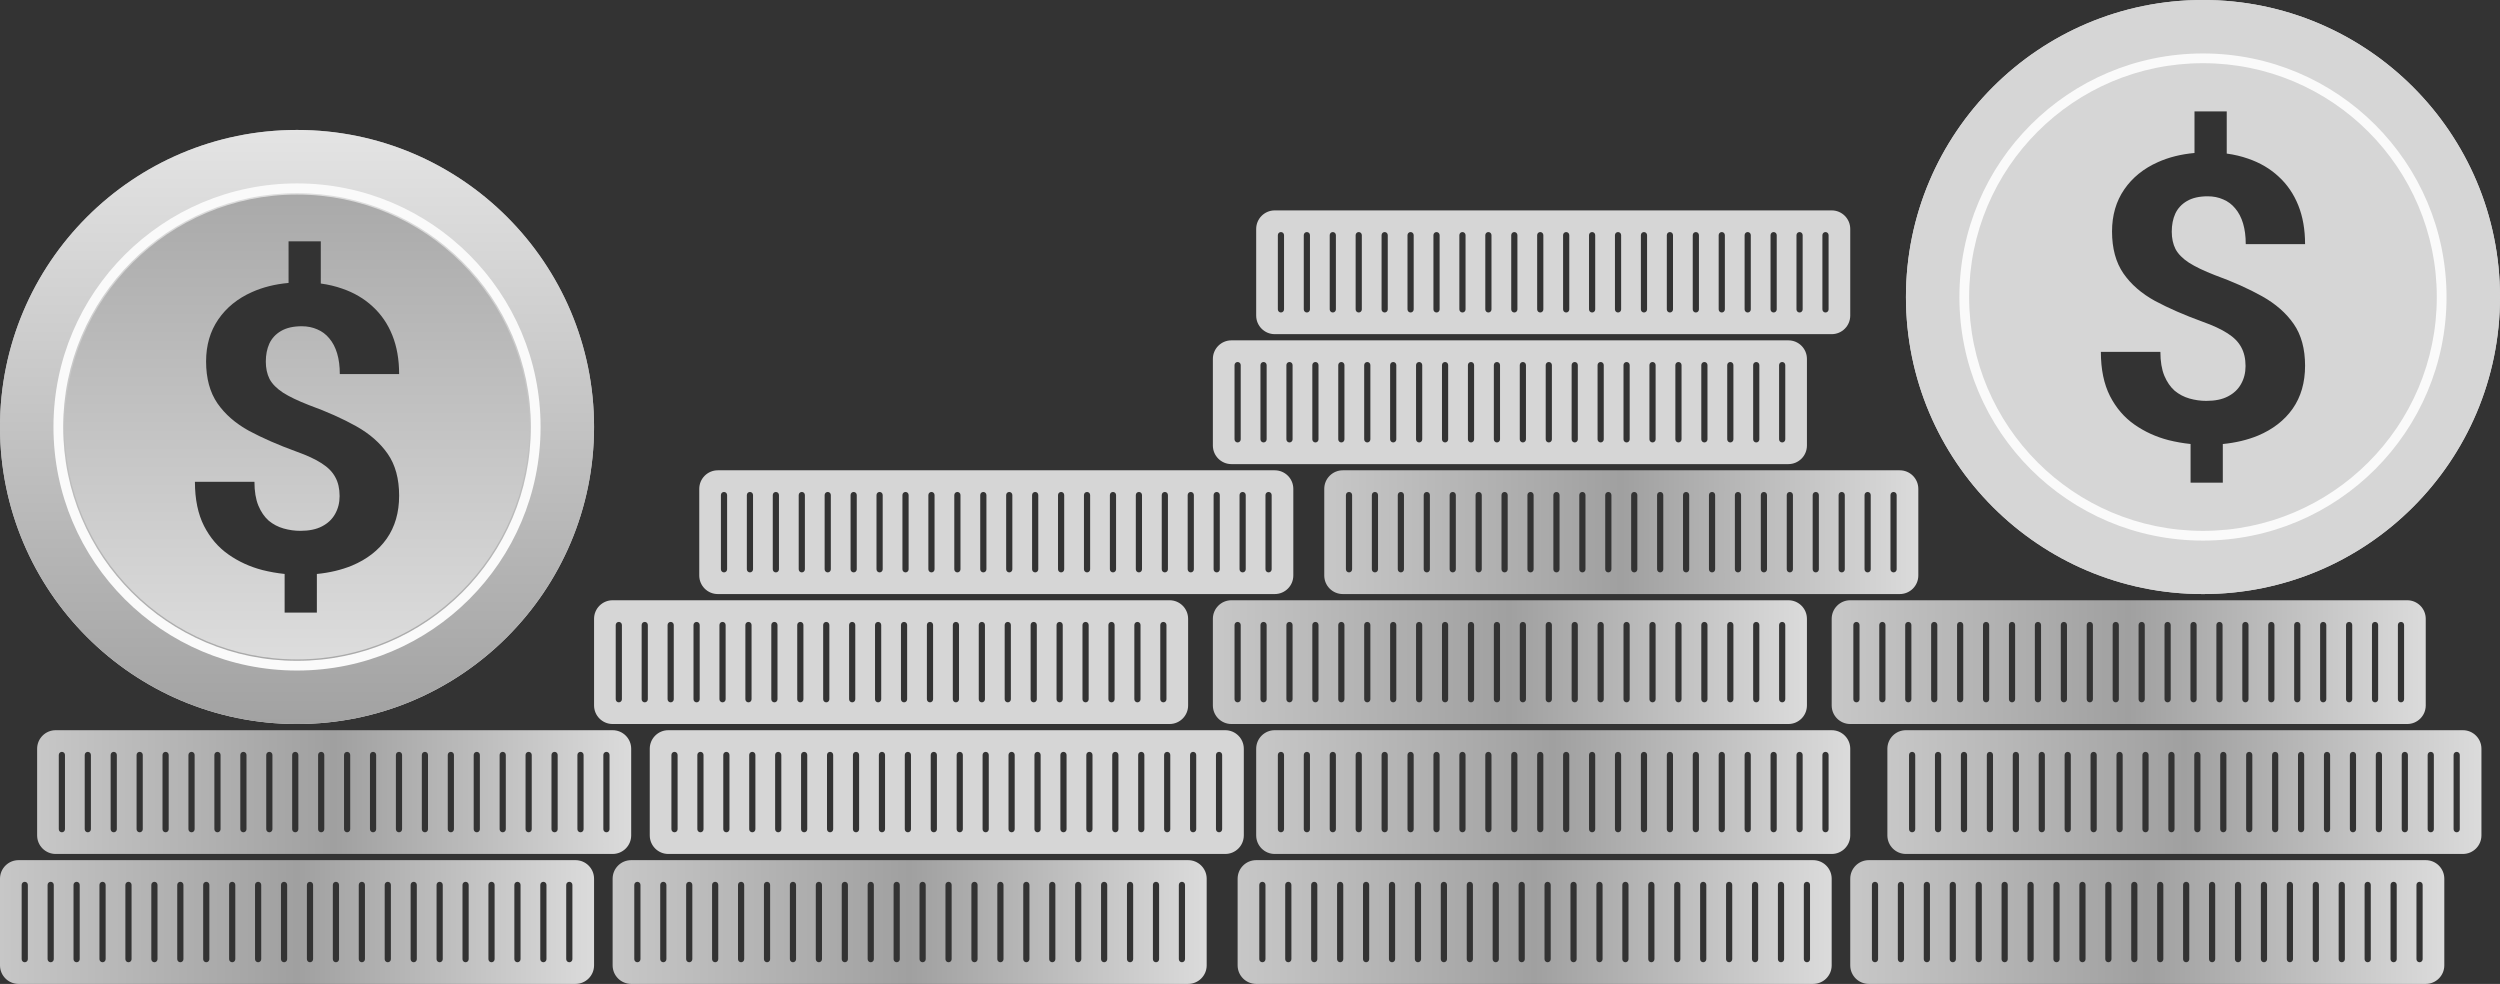
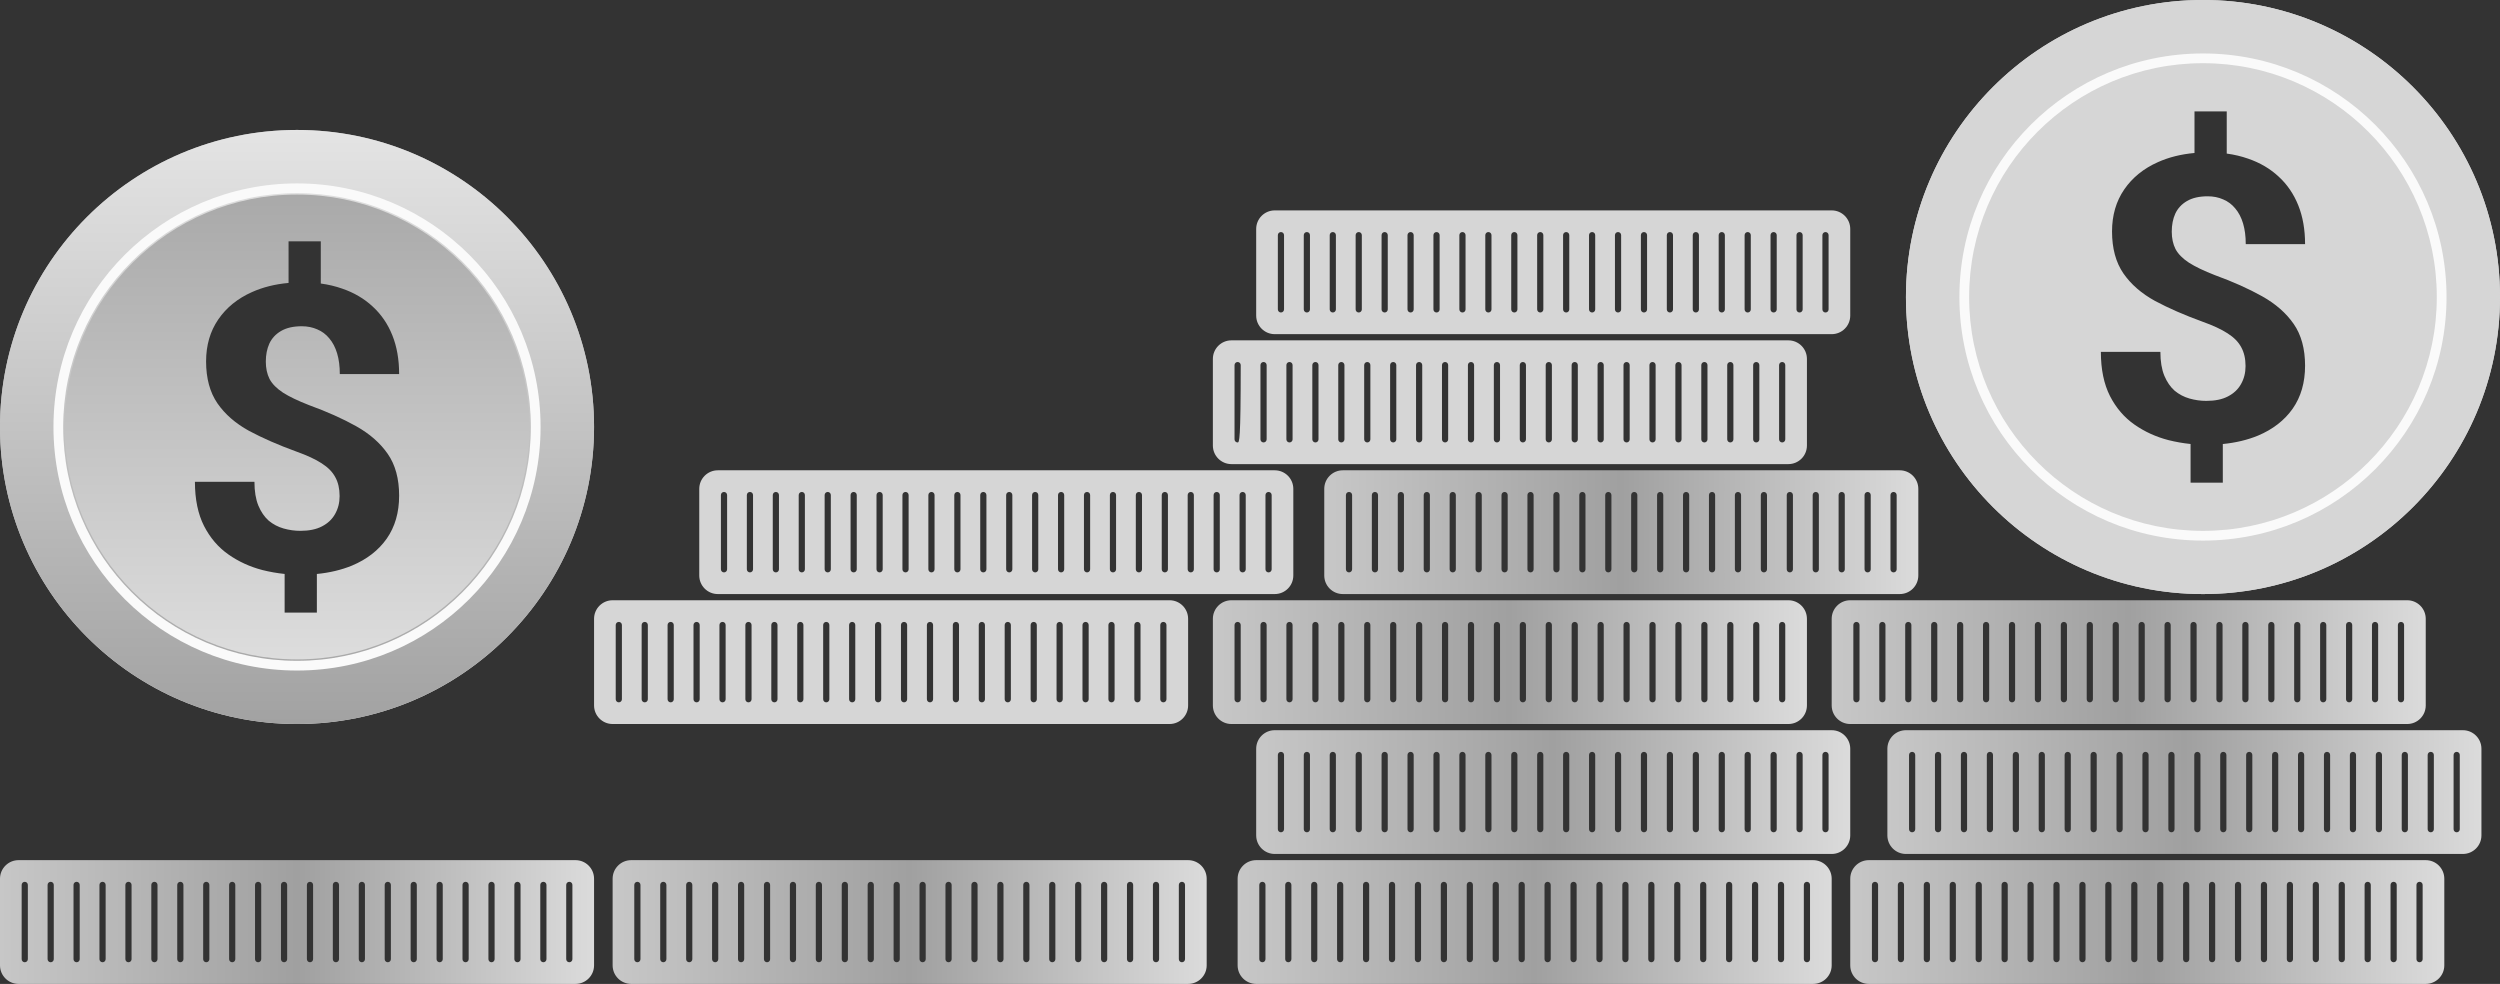
<svg xmlns="http://www.w3.org/2000/svg" width="404" height="159" viewBox="0 0 404 159" fill="none">
  <rect x="0" y="0" width="404" height="159" fill="#333333" stroke="none" />
  <path fill-rule="evenodd" clip-rule="evenodd" d="M404 48C404 21.49 382.51 -3.25692e-06 356 -2.09815e-06C329.49 -9.39372e-07 308 21.49 308 48C308 74.51 329.49 96 356 96C382.51 96 404 74.51 404 48ZM359.841 24.818L359.841 18L354.631 18L354.631 24.722C352.446 24.919 350.476 25.412 348.719 26.202C346.403 27.232 344.588 28.704 343.274 30.618C341.961 32.532 341.304 34.793 341.304 37.401C341.304 40.135 341.916 42.395 343.141 44.183C344.365 45.95 346.069 47.432 348.251 48.631C350.455 49.809 353.005 50.923 355.9 51.975C357.614 52.585 358.973 53.216 359.975 53.867C360.999 54.519 361.734 55.266 362.179 56.107C362.647 56.949 362.881 57.968 362.881 59.167C362.881 60.24 362.636 61.207 362.146 62.069C361.678 62.911 360.977 63.573 360.041 64.057C359.129 64.54 357.96 64.782 356.534 64.782C355.621 64.782 354.72 64.656 353.829 64.404C352.938 64.151 352.137 63.731 351.424 63.142C350.734 62.532 350.177 61.722 349.754 60.713C349.331 59.682 349.119 58.4 349.119 56.864L339.5 56.864C339.5 59.682 339.99 62.059 340.97 63.994C341.949 65.907 343.263 67.443 344.911 68.599C346.559 69.756 348.396 70.597 350.422 71.123C351.61 71.419 352.801 71.628 353.996 71.75L353.996 78L359.206 78L359.206 71.754C361.289 71.549 363.182 71.097 364.885 70.397C367.289 69.388 369.16 67.937 370.496 66.044C371.832 64.13 372.5 61.817 372.5 59.104C372.5 56.37 371.888 54.12 370.663 52.353C369.438 50.587 367.735 49.094 365.553 47.874C363.37 46.654 360.832 45.518 357.937 44.467C356.156 43.773 354.753 43.1 353.729 42.448C352.704 41.775 351.981 41.039 351.558 40.24C351.157 39.441 350.956 38.505 350.956 37.432C350.956 36.339 351.146 35.371 351.524 34.53C351.925 33.668 352.56 32.984 353.428 32.48C354.297 31.975 355.41 31.722 356.768 31.722C357.681 31.722 358.516 31.891 359.273 32.227C360.03 32.543 360.676 33.026 361.211 33.678C361.767 34.33 362.19 35.14 362.48 36.107C362.769 37.075 362.914 38.189 362.914 39.451L372.5 39.451C372.5 37.096 372.133 35.003 371.398 33.173C370.663 31.344 369.605 29.798 368.225 28.536C366.844 27.253 365.196 26.286 363.281 25.634C362.205 25.256 361.058 24.984 359.841 24.818Z" fill="#D6D6D6" />
  <path d="M356 -2.09815e-06C382.51 -3.25692e-06 404 21.49 404 48C404 74.51 382.51 96 356 96C329.49 96 308 74.51 308 48C308 21.49 329.49 -9.39372e-07 356 -2.09815e-06ZM356 85.559C376.744 85.559 393.559 68.743 393.559 48C393.559 27.256 376.744 10.441 356 10.441C335.256 10.441 318.441 27.256 318.441 48C318.441 68.743 335.256 85.559 356 85.559Z" fill="#D6D6D6" />
  <path d="M355.999 8.64C334.261 8.64 316.639 26.262 316.639 48C316.639 69.738 334.261 87.36 355.999 87.36C377.737 87.36 395.359 69.738 395.359 48C395.359 26.262 377.737 8.64 355.999 8.64ZM355.999 85.788C335.13 85.788 318.212 68.869 318.212 48C318.212 27.13 335.13 10.212 355.999 10.212C376.869 10.212 393.787 27.13 393.787 48C393.787 68.869 376.869 85.788 355.999 85.788Z" fill="#FAFAFA" />
  <path fill-rule="evenodd" clip-rule="evenodd" d="M96 69C96 42.49 74.51 21 48 21C21.49 21 -3.25692e-06 42.49 -2.09815e-06 69C-9.39372e-07 95.51 21.49 117 48 117C74.51 117 96 95.51 96 69ZM51.841 45.818L51.841 39L46.631 39L46.631 45.722C44.446 45.919 42.475 46.412 40.719 47.202C38.403 48.232 36.588 49.705 35.274 51.618C33.961 53.532 33.304 55.793 33.304 58.401C33.304 61.135 33.916 63.395 35.141 65.183C36.365 66.95 38.069 68.432 40.251 69.631C42.456 70.809 45.005 71.923 47.9 72.975C49.614 73.585 50.973 74.216 51.975 74.868C52.999 75.519 53.734 76.266 54.179 77.107C54.647 77.948 54.881 78.969 54.881 80.167C54.881 81.24 54.636 82.207 54.146 83.069C53.678 83.911 52.977 84.573 52.041 85.057C51.129 85.54 49.959 85.782 48.534 85.782C47.621 85.782 46.72 85.656 45.829 85.404C44.938 85.151 44.137 84.731 43.424 84.142C42.734 83.532 42.177 82.722 41.754 81.713C41.331 80.682 41.119 79.4 41.119 77.864L31.5 77.864C31.5 80.682 31.99 83.059 32.97 84.994C33.949 86.907 35.263 88.443 36.911 89.599C38.559 90.756 40.396 91.597 42.422 92.123C43.609 92.419 44.801 92.628 45.996 92.75L45.996 99L51.206 99L51.206 92.754C53.289 92.549 55.182 92.097 56.885 91.397C59.289 90.388 61.16 88.937 62.496 87.044C63.832 85.13 64.5 82.817 64.5 80.104C64.5 77.37 63.888 75.12 62.663 73.353C61.438 71.587 59.735 70.094 57.553 68.874C55.37 67.654 52.832 66.518 49.937 65.467C48.156 64.773 46.753 64.1 45.729 63.448C44.705 62.775 43.981 62.039 43.558 61.24C43.157 60.441 42.956 59.505 42.956 58.432C42.956 57.339 43.146 56.371 43.524 55.53C43.925 54.668 44.56 53.984 45.428 53.48C46.297 52.975 47.41 52.722 48.768 52.722C49.681 52.722 50.516 52.891 51.273 53.227C52.03 53.543 52.676 54.026 53.211 54.678C53.767 55.33 54.19 56.14 54.48 57.107C54.769 58.075 54.914 59.189 54.914 60.451L64.5 60.451C64.5 58.096 64.133 56.003 63.398 54.173C62.663 52.344 61.605 50.798 60.225 49.536C58.844 48.253 57.196 47.286 55.281 46.634C54.205 46.256 53.058 45.984 51.841 45.818Z" fill="url(#paint0_linear_24420_2054)" />
  <path d="M48 117C74.51 117 96 95.51 96 69C96 42.49 74.51 21 48 21C21.49 21 -9.39372e-07 42.49 -2.09815e-06 69C-3.25692e-06 95.51 21.49 117 48 117ZM48 31.441C68.743 31.441 85.559 48.257 85.559 69C85.559 89.743 68.743 106.559 48 106.559C27.256 106.559 10.441 89.743 10.441 69C10.441 48.257 27.256 31.441 48 31.441Z" fill="url(#paint1_linear_24420_2054)" />
  <path d="M47.999 29.64C26.261 29.64 8.639 47.262 8.639 69C8.639 90.738 26.261 108.36 47.999 108.36C69.737 108.36 87.359 90.738 87.359 69C87.359 47.262 69.737 29.64 47.999 29.64ZM47.999 106.788C27.13 106.788 10.212 89.869 10.212 69C10.212 48.13 27.13 31.212 47.999 31.212C68.869 31.212 85.787 48.13 85.787 69C85.787 89.869 68.869 106.788 47.999 106.788Z" fill="#FAFAFA" />
  <path fill-rule="evenodd" clip-rule="evenodd" d="M203 139C201.343 139 200 140.343 200 142V156C200 157.657 201.343 159 203 159H293C294.657 159 296 157.657 296 156V142C296 140.343 294.657 139 293 139H203ZM291.5 143C291.5 142.724 291.724 142.5 292 142.5C292.276 142.5 292.5 142.724 292.5 143V155C292.5 155.276 292.276 155.5 292 155.5C291.724 155.5 291.5 155.276 291.5 155V143ZM287.31 143C287.31 142.724 287.533 142.5 287.81 142.5C288.086 142.5 288.31 142.724 288.31 143V155C288.31 155.276 288.086 155.5 287.81 155.5C287.533 155.5 287.31 155.276 287.31 155V143ZM283.119 143C283.119 142.724 283.343 142.5 283.619 142.5C283.895 142.5 284.119 142.724 284.119 143V155C284.119 155.276 283.895 155.5 283.619 155.5C283.343 155.5 283.119 155.276 283.119 155V143ZM278.929 143C278.929 142.724 279.152 142.5 279.429 142.5C279.705 142.5 279.929 142.724 279.929 143V155C279.929 155.276 279.705 155.5 279.429 155.5C279.152 155.5 278.929 155.276 278.929 155V143ZM274.738 143C274.738 142.724 274.962 142.5 275.238 142.5C275.514 142.5 275.738 142.724 275.738 143V155C275.738 155.276 275.514 155.5 275.238 155.5C274.962 155.5 274.738 155.276 274.738 155V143ZM270.548 143C270.548 142.724 270.771 142.5 271.048 142.5C271.324 142.5 271.548 142.724 271.548 143V155C271.548 155.276 271.324 155.5 271.048 155.5C270.771 155.5 270.548 155.276 270.548 155V143ZM266.357 143C266.357 142.724 266.581 142.5 266.857 142.5C267.133 142.5 267.357 142.724 267.357 143V155C267.357 155.276 267.133 155.5 266.857 155.5C266.581 155.5 266.357 155.276 266.357 155V143ZM262.167 143C262.167 142.724 262.391 142.5 262.667 142.5C262.943 142.5 263.167 142.724 263.167 143V155C263.167 155.276 262.943 155.5 262.667 155.5C262.391 155.5 262.167 155.276 262.167 155V143ZM257.976 143C257.976 142.724 258.2 142.5 258.476 142.5C258.752 142.5 258.976 142.724 258.976 143V155C258.976 155.276 258.752 155.5 258.476 155.5C258.2 155.5 257.976 155.276 257.976 155V143ZM253.786 143C253.786 142.724 254.01 142.5 254.286 142.5C254.562 142.5 254.786 142.724 254.786 143V155C254.786 155.276 254.562 155.5 254.286 155.5C254.01 155.5 253.786 155.276 253.786 155V143ZM249.595 143C249.595 142.724 249.819 142.5 250.095 142.5C250.371 142.5 250.595 142.724 250.595 143V155C250.595 155.276 250.371 155.5 250.095 155.5C249.819 155.5 249.595 155.276 249.595 155V143ZM245.405 143C245.405 142.724 245.629 142.5 245.905 142.5C246.181 142.5 246.405 142.724 246.405 143V155C246.405 155.276 246.181 155.5 245.905 155.5C245.629 155.5 245.405 155.276 245.405 155V143ZM241.214 143C241.214 142.724 241.438 142.5 241.714 142.5C241.99 142.5 242.214 142.724 242.214 143V155C242.214 155.276 241.99 155.5 241.714 155.5C241.438 155.5 241.214 155.276 241.214 155V143ZM237.024 143C237.024 142.724 237.248 142.5 237.524 142.5C237.8 142.5 238.024 142.724 238.024 143V155C238.024 155.276 237.8 155.5 237.524 155.5C237.248 155.5 237.024 155.276 237.024 155V143ZM232.833 143C232.833 142.724 233.057 142.5 233.333 142.5C233.609 142.5 233.833 142.724 233.833 143V155C233.833 155.276 233.609 155.5 233.333 155.5C233.057 155.5 232.833 155.276 232.833 155V143ZM228.643 143C228.643 142.724 228.867 142.5 229.143 142.5C229.419 142.5 229.643 142.724 229.643 143V155C229.643 155.276 229.419 155.5 229.143 155.5C228.867 155.5 228.643 155.276 228.643 155V143ZM224.452 143C224.452 142.724 224.676 142.5 224.952 142.5C225.229 142.5 225.452 142.724 225.452 143V155C225.452 155.276 225.229 155.5 224.952 155.5C224.676 155.5 224.452 155.276 224.452 155V143ZM220.262 143C220.262 142.724 220.486 142.5 220.762 142.5C221.038 142.5 221.262 142.724 221.262 143V155C221.262 155.276 221.038 155.5 220.762 155.5C220.486 155.5 220.262 155.276 220.262 155V143ZM216.071 143C216.071 142.724 216.295 142.5 216.571 142.5C216.848 142.5 217.071 142.724 217.071 143V155C217.071 155.276 216.848 155.5 216.571 155.5C216.295 155.5 216.071 155.276 216.071 155V143ZM211.881 143C211.881 142.724 212.105 142.5 212.381 142.5C212.657 142.5 212.881 142.724 212.881 143V155C212.881 155.276 212.657 155.5 212.381 155.5C212.105 155.5 211.881 155.276 211.881 155V143ZM207.69 143C207.69 142.724 207.914 142.5 208.19 142.5C208.467 142.5 208.69 142.724 208.69 143V155C208.69 155.276 208.467 155.5 208.19 155.5C207.914 155.5 207.69 155.276 207.69 155V143ZM203.5 143C203.5 142.724 203.724 142.5 204 142.5C204.276 142.5 204.5 142.724 204.5 143V155C204.5 155.276 204.276 155.5 204 155.5C203.724 155.5 203.5 155.276 203.5 155V143Z" fill="url(#paint2_linear_24420_2054)" />
  <path fill-rule="evenodd" clip-rule="evenodd" d="M302 139C300.343 139 299 140.343 299 142V156C299 157.657 300.343 159 302 159H392C393.657 159 395 157.657 395 156V142C395 140.343 393.657 139 392 139H302ZM390.5 143C390.5 142.724 390.724 142.5 391 142.5C391.276 142.5 391.5 142.724 391.5 143V155C391.5 155.276 391.276 155.5 391 155.5C390.724 155.5 390.5 155.276 390.5 155V143ZM386.31 143C386.31 142.724 386.533 142.5 386.81 142.5C387.086 142.5 387.31 142.724 387.31 143V155C387.31 155.276 387.086 155.5 386.81 155.5C386.533 155.5 386.31 155.276 386.31 155V143ZM382.119 143C382.119 142.724 382.343 142.5 382.619 142.5C382.895 142.5 383.119 142.724 383.119 143V155C383.119 155.276 382.895 155.5 382.619 155.5C382.343 155.5 382.119 155.276 382.119 155V143ZM377.929 143C377.929 142.724 378.152 142.5 378.429 142.5C378.705 142.5 378.929 142.724 378.929 143V155C378.929 155.276 378.705 155.5 378.429 155.5C378.152 155.5 377.929 155.276 377.929 155V143ZM373.738 143C373.738 142.724 373.962 142.5 374.238 142.5C374.514 142.5 374.738 142.724 374.738 143V155C374.738 155.276 374.514 155.5 374.238 155.5C373.962 155.5 373.738 155.276 373.738 155V143ZM369.548 143C369.548 142.724 369.771 142.5 370.048 142.5C370.324 142.5 370.548 142.724 370.548 143V155C370.548 155.276 370.324 155.5 370.048 155.5C369.771 155.5 369.548 155.276 369.548 155V143ZM365.357 143C365.357 142.724 365.581 142.5 365.857 142.5C366.133 142.5 366.357 142.724 366.357 143V155C366.357 155.276 366.133 155.5 365.857 155.5C365.581 155.5 365.357 155.276 365.357 155V143ZM361.167 143C361.167 142.724 361.391 142.5 361.667 142.5C361.943 142.5 362.167 142.724 362.167 143V155C362.167 155.276 361.943 155.5 361.667 155.5C361.391 155.5 361.167 155.276 361.167 155V143ZM356.976 143C356.976 142.724 357.2 142.5 357.476 142.5C357.752 142.5 357.976 142.724 357.976 143V155C357.976 155.276 357.752 155.5 357.476 155.5C357.2 155.5 356.976 155.276 356.976 155V143ZM352.786 143C352.786 142.724 353.01 142.5 353.286 142.5C353.562 142.5 353.786 142.724 353.786 143V155C353.786 155.276 353.562 155.5 353.286 155.5C353.01 155.5 352.786 155.276 352.786 155V143ZM348.595 143C348.595 142.724 348.819 142.5 349.095 142.5C349.371 142.5 349.595 142.724 349.595 143V155C349.595 155.276 349.371 155.5 349.095 155.5C348.819 155.5 348.595 155.276 348.595 155V143ZM344.405 143C344.405 142.724 344.629 142.5 344.905 142.5C345.181 142.5 345.405 142.724 345.405 143V155C345.405 155.276 345.181 155.5 344.905 155.5C344.629 155.5 344.405 155.276 344.405 155V143ZM340.214 143C340.214 142.724 340.438 142.5 340.714 142.5C340.99 142.5 341.214 142.724 341.214 143V155C341.214 155.276 340.99 155.5 340.714 155.5C340.438 155.5 340.214 155.276 340.214 155V143ZM336.024 143C336.024 142.724 336.248 142.5 336.524 142.5C336.8 142.5 337.024 142.724 337.024 143V155C337.024 155.276 336.8 155.5 336.524 155.5C336.248 155.5 336.024 155.276 336.024 155V143ZM331.833 143C331.833 142.724 332.057 142.5 332.333 142.5C332.609 142.5 332.833 142.724 332.833 143V155C332.833 155.276 332.609 155.5 332.333 155.5C332.057 155.5 331.833 155.276 331.833 155V143ZM327.643 143C327.643 142.724 327.867 142.5 328.143 142.5C328.419 142.5 328.643 142.724 328.643 143V155C328.643 155.276 328.419 155.5 328.143 155.5C327.867 155.5 327.643 155.276 327.643 155V143ZM323.452 143C323.452 142.724 323.676 142.5 323.952 142.5C324.229 142.5 324.452 142.724 324.452 143V155C324.452 155.276 324.229 155.5 323.952 155.5C323.676 155.5 323.452 155.276 323.452 155V143ZM319.262 143C319.262 142.724 319.486 142.5 319.762 142.5C320.038 142.5 320.262 142.724 320.262 143V155C320.262 155.276 320.038 155.5 319.762 155.5C319.486 155.5 319.262 155.276 319.262 155V143ZM315.071 143C315.071 142.724 315.295 142.5 315.571 142.5C315.848 142.5 316.071 142.724 316.071 143V155C316.071 155.276 315.848 155.5 315.571 155.5C315.295 155.5 315.071 155.276 315.071 155V143ZM310.881 143C310.881 142.724 311.105 142.5 311.381 142.5C311.657 142.5 311.881 142.724 311.881 143V155C311.881 155.276 311.657 155.5 311.381 155.5C311.105 155.5 310.881 155.276 310.881 155V143ZM306.69 143C306.69 142.724 306.914 142.5 307.19 142.5C307.467 142.5 307.69 142.724 307.69 143V155C307.69 155.276 307.467 155.5 307.19 155.5C306.914 155.5 306.69 155.276 306.69 155V143ZM302.5 143C302.5 142.724 302.724 142.5 303 142.5C303.276 142.5 303.5 142.724 303.5 143V155C303.5 155.276 303.276 155.5 303 155.5C302.724 155.5 302.5 155.276 302.5 155V143Z" fill="url(#paint3_linear_24420_2054)" />
  <path fill-rule="evenodd" clip-rule="evenodd" d="M3 139C1.343 139 0 140.343 0 142V156C0 157.657 1.343 159 3 159H93C94.657 159 96 157.657 96 156V142C96 140.343 94.657 139 93 139H3ZM91.5 143C91.5 142.724 91.724 142.5 92 142.5C92.276 142.5 92.5 142.724 92.5 143V155C92.5 155.276 92.276 155.5 92 155.5C91.724 155.5 91.5 155.276 91.5 155V143ZM87.309 143C87.309 142.724 87.533 142.5 87.809 142.5C88.086 142.5 88.309 142.724 88.309 143V155C88.309 155.276 88.086 155.5 87.809 155.5C87.533 155.5 87.309 155.276 87.309 155V143ZM83.119 143C83.119 142.724 83.343 142.5 83.619 142.5C83.895 142.5 84.119 142.724 84.119 143V155C84.119 155.276 83.895 155.5 83.619 155.5C83.343 155.5 83.119 155.276 83.119 155V143ZM78.929 143C78.929 142.724 79.152 142.5 79.429 142.5C79.705 142.5 79.929 142.724 79.929 143V155C79.929 155.276 79.705 155.5 79.429 155.5C79.152 155.5 78.929 155.276 78.929 155V143ZM74.738 143C74.738 142.724 74.962 142.5 75.238 142.5C75.514 142.5 75.738 142.724 75.738 143V155C75.738 155.276 75.514 155.5 75.238 155.5C74.962 155.5 74.738 155.276 74.738 155V143ZM70.548 143C70.548 142.724 70.772 142.5 71.048 142.5C71.324 142.5 71.548 142.724 71.548 143V155C71.548 155.276 71.324 155.5 71.048 155.5C70.772 155.5 70.548 155.276 70.548 155V143ZM66.357 143C66.357 142.724 66.581 142.5 66.857 142.5C67.133 142.5 67.357 142.724 67.357 143V155C67.357 155.276 67.133 155.5 66.857 155.5C66.581 155.5 66.357 155.276 66.357 155V143ZM62.167 143C62.167 142.724 62.391 142.5 62.667 142.5C62.943 142.5 63.167 142.724 63.167 143V155C63.167 155.276 62.943 155.5 62.667 155.5C62.391 155.5 62.167 155.276 62.167 155V143ZM57.976 143C57.976 142.724 58.2 142.5 58.476 142.5C58.752 142.5 58.976 142.724 58.976 143V155C58.976 155.276 58.752 155.5 58.476 155.5C58.2 155.5 57.976 155.276 57.976 155V143ZM53.786 143C53.786 142.724 54.01 142.5 54.286 142.5C54.562 142.5 54.786 142.724 54.786 143V155C54.786 155.276 54.562 155.5 54.286 155.5C54.01 155.5 53.786 155.276 53.786 155V143ZM49.595 143C49.595 142.724 49.819 142.5 50.095 142.5C50.371 142.5 50.595 142.724 50.595 143V155C50.595 155.276 50.371 155.5 50.095 155.5C49.819 155.5 49.595 155.276 49.595 155V143ZM45.405 143C45.405 142.724 45.629 142.5 45.905 142.5C46.181 142.5 46.405 142.724 46.405 143V155C46.405 155.276 46.181 155.5 45.905 155.5C45.629 155.5 45.405 155.276 45.405 155V143ZM41.214 143C41.214 142.724 41.438 142.5 41.714 142.5C41.99 142.5 42.214 142.724 42.214 143V155C42.214 155.276 41.99 155.5 41.714 155.5C41.438 155.5 41.214 155.276 41.214 155V143ZM37.024 143C37.024 142.724 37.248 142.5 37.524 142.5C37.8 142.5 38.024 142.724 38.024 143V155C38.024 155.276 37.8 155.5 37.524 155.5C37.248 155.5 37.024 155.276 37.024 155V143ZM32.833 143C32.833 142.724 33.057 142.5 33.333 142.5C33.609 142.5 33.833 142.724 33.833 143V155C33.833 155.276 33.609 155.5 33.333 155.5C33.057 155.5 32.833 155.276 32.833 155V143ZM28.643 143C28.643 142.724 28.867 142.5 29.143 142.5C29.419 142.5 29.643 142.724 29.643 143V155C29.643 155.276 29.419 155.5 29.143 155.5C28.867 155.5 28.643 155.276 28.643 155V143ZM24.452 143C24.452 142.724 24.676 142.5 24.952 142.5C25.229 142.5 25.452 142.724 25.452 143V155C25.452 155.276 25.229 155.5 24.952 155.5C24.676 155.5 24.452 155.276 24.452 155V143ZM20.262 143C20.262 142.724 20.486 142.5 20.762 142.5C21.038 142.5 21.262 142.724 21.262 143V155C21.262 155.276 21.038 155.5 20.762 155.5C20.486 155.5 20.262 155.276 20.262 155V143ZM16.071 143C16.071 142.724 16.295 142.5 16.571 142.5C16.848 142.5 17.071 142.724 17.071 143V155C17.071 155.276 16.848 155.5 16.571 155.5C16.295 155.5 16.071 155.276 16.071 155V143ZM11.881 143C11.881 142.724 12.105 142.5 12.381 142.5C12.657 142.5 12.881 142.724 12.881 143V155C12.881 155.276 12.657 155.5 12.381 155.5C12.105 155.5 11.881 155.276 11.881 155V143ZM7.69 143C7.69 142.724 7.914 142.5 8.19 142.5C8.467 142.5 8.69 142.724 8.69 143V155C8.69 155.276 8.467 155.5 8.19 155.5C7.914 155.5 7.69 155.276 7.69 155V143ZM3.5 143C3.5 142.724 3.724 142.5 4 142.5C4.276 142.5 4.5 142.724 4.5 143V155C4.5 155.276 4.276 155.5 4 155.5C3.724 155.5 3.5 155.276 3.5 155V143Z" fill="url(#paint4_linear_24420_2054)" />
  <path fill-rule="evenodd" clip-rule="evenodd" d="M102 139C100.343 139 99 140.343 99 142V156C99 157.657 100.343 159 102 159H192C193.657 159 195 157.657 195 156V142C195 140.343 193.657 139 192 139H102ZM190.5 143C190.5 142.724 190.724 142.5 191 142.5C191.276 142.5 191.5 142.724 191.5 143V155C191.5 155.276 191.276 155.5 191 155.5C190.724 155.5 190.5 155.276 190.5 155V143ZM186.31 143C186.31 142.724 186.533 142.5 186.81 142.5C187.086 142.5 187.31 142.724 187.31 143V155C187.31 155.276 187.086 155.5 186.81 155.5C186.533 155.5 186.31 155.276 186.31 155V143ZM182.119 143C182.119 142.724 182.343 142.5 182.619 142.5C182.895 142.5 183.119 142.724 183.119 143V155C183.119 155.276 182.895 155.5 182.619 155.5C182.343 155.5 182.119 155.276 182.119 155V143ZM177.929 143C177.929 142.724 178.152 142.5 178.429 142.5C178.705 142.5 178.929 142.724 178.929 143V155C178.929 155.276 178.705 155.5 178.429 155.5C178.152 155.5 177.929 155.276 177.929 155V143ZM173.738 143C173.738 142.724 173.962 142.5 174.238 142.5C174.514 142.5 174.738 142.724 174.738 143V155C174.738 155.276 174.514 155.5 174.238 155.5C173.962 155.5 173.738 155.276 173.738 155V143ZM169.548 143C169.548 142.724 169.771 142.5 170.048 142.5C170.324 142.5 170.548 142.724 170.548 143V155C170.548 155.276 170.324 155.5 170.048 155.5C169.771 155.5 169.548 155.276 169.548 155V143ZM165.357 143C165.357 142.724 165.581 142.5 165.857 142.5C166.133 142.5 166.357 142.724 166.357 143V155C166.357 155.276 166.133 155.5 165.857 155.5C165.581 155.5 165.357 155.276 165.357 155V143ZM161.167 143C161.167 142.724 161.391 142.5 161.667 142.5C161.943 142.5 162.167 142.724 162.167 143V155C162.167 155.276 161.943 155.5 161.667 155.5C161.391 155.5 161.167 155.276 161.167 155V143ZM156.976 143C156.976 142.724 157.2 142.5 157.476 142.5C157.752 142.5 157.976 142.724 157.976 143V155C157.976 155.276 157.752 155.5 157.476 155.5C157.2 155.5 156.976 155.276 156.976 155V143ZM152.786 143C152.786 142.724 153.01 142.5 153.286 142.5C153.562 142.5 153.786 142.724 153.786 143V155C153.786 155.276 153.562 155.5 153.286 155.5C153.01 155.5 152.786 155.276 152.786 155V143ZM148.595 143C148.595 142.724 148.819 142.5 149.095 142.5C149.371 142.5 149.595 142.724 149.595 143V155C149.595 155.276 149.371 155.5 149.095 155.5C148.819 155.5 148.595 155.276 148.595 155V143ZM144.405 143C144.405 142.724 144.629 142.5 144.905 142.5C145.181 142.5 145.405 142.724 145.405 143V155C145.405 155.276 145.181 155.5 144.905 155.5C144.629 155.5 144.405 155.276 144.405 155V143ZM140.214 143C140.214 142.724 140.438 142.5 140.714 142.5C140.99 142.5 141.214 142.724 141.214 143V155C141.214 155.276 140.99 155.5 140.714 155.5C140.438 155.5 140.214 155.276 140.214 155V143ZM136.024 143C136.024 142.724 136.248 142.5 136.524 142.5C136.8 142.5 137.024 142.724 137.024 143V155C137.024 155.276 136.8 155.5 136.524 155.5C136.248 155.5 136.024 155.276 136.024 155V143ZM131.833 143C131.833 142.724 132.057 142.5 132.333 142.5C132.609 142.5 132.833 142.724 132.833 143V155C132.833 155.276 132.609 155.5 132.333 155.5C132.057 155.5 131.833 155.276 131.833 155V143ZM127.643 143C127.643 142.724 127.867 142.5 128.143 142.5C128.419 142.5 128.643 142.724 128.643 143V155C128.643 155.276 128.419 155.5 128.143 155.5C127.867 155.5 127.643 155.276 127.643 155V143ZM123.452 143C123.452 142.724 123.676 142.5 123.952 142.5C124.229 142.5 124.452 142.724 124.452 143V155C124.452 155.276 124.229 155.5 123.952 155.5C123.676 155.5 123.452 155.276 123.452 155V143ZM119.262 143C119.262 142.724 119.486 142.5 119.762 142.5C120.038 142.5 120.262 142.724 120.262 143V155C120.262 155.276 120.038 155.5 119.762 155.5C119.486 155.5 119.262 155.276 119.262 155V143ZM115.071 143C115.071 142.724 115.295 142.5 115.571 142.5C115.848 142.5 116.071 142.724 116.071 143V155C116.071 155.276 115.848 155.5 115.571 155.5C115.295 155.5 115.071 155.276 115.071 155V143ZM110.881 143C110.881 142.724 111.105 142.5 111.381 142.5C111.657 142.5 111.881 142.724 111.881 143V155C111.881 155.276 111.657 155.5 111.381 155.5C111.105 155.5 110.881 155.276 110.881 155V143ZM106.69 143C106.69 142.724 106.914 142.5 107.19 142.5C107.467 142.5 107.69 142.724 107.69 143V155C107.69 155.276 107.467 155.5 107.19 155.5C106.914 155.5 106.69 155.276 106.69 155V143ZM102.5 143C102.5 142.724 102.724 142.5 103 142.5C103.276 142.5 103.5 142.724 103.5 143V155C103.5 155.276 103.276 155.5 103 155.5C102.724 155.5 102.5 155.276 102.5 155V143Z" fill="url(#paint5_linear_24420_2054)" />
  <path fill-rule="evenodd" clip-rule="evenodd" d="M206 118C204.343 118 203 119.343 203 121V135C203 136.657 204.343 138 206 138H296C297.657 138 299 136.657 299 135V121C299 119.343 297.657 118 296 118H206ZM294.5 122C294.5 121.724 294.724 121.5 295 121.5C295.276 121.5 295.5 121.724 295.5 122V134C295.5 134.276 295.276 134.5 295 134.5C294.724 134.5 294.5 134.276 294.5 134V122ZM290.31 122C290.31 121.724 290.533 121.5 290.81 121.5C291.086 121.5 291.31 121.724 291.31 122V134C291.31 134.276 291.086 134.5 290.81 134.5C290.533 134.5 290.31 134.276 290.31 134V122ZM286.119 122C286.119 121.724 286.343 121.5 286.619 121.5C286.895 121.5 287.119 121.724 287.119 122V134C287.119 134.276 286.895 134.5 286.619 134.5C286.343 134.5 286.119 134.276 286.119 134V122ZM281.929 122C281.929 121.724 282.152 121.5 282.429 121.5C282.705 121.5 282.929 121.724 282.929 122V134C282.929 134.276 282.705 134.5 282.429 134.5C282.152 134.5 281.929 134.276 281.929 134V122ZM277.738 122C277.738 121.724 277.962 121.5 278.238 121.5C278.514 121.5 278.738 121.724 278.738 122V134C278.738 134.276 278.514 134.5 278.238 134.5C277.962 134.5 277.738 134.276 277.738 134V122ZM273.548 122C273.548 121.724 273.771 121.5 274.048 121.5C274.324 121.5 274.548 121.724 274.548 122V134C274.548 134.276 274.324 134.5 274.048 134.5C273.771 134.5 273.548 134.276 273.548 134V122ZM269.357 122C269.357 121.724 269.581 121.5 269.857 121.5C270.133 121.5 270.357 121.724 270.357 122V134C270.357 134.276 270.133 134.5 269.857 134.5C269.581 134.5 269.357 134.276 269.357 134V122ZM265.167 122C265.167 121.724 265.391 121.5 265.667 121.5C265.943 121.5 266.167 121.724 266.167 122V134C266.167 134.276 265.943 134.5 265.667 134.5C265.391 134.5 265.167 134.276 265.167 134V122ZM260.976 122C260.976 121.724 261.2 121.5 261.476 121.5C261.752 121.5 261.976 121.724 261.976 122V134C261.976 134.276 261.752 134.5 261.476 134.5C261.2 134.5 260.976 134.276 260.976 134V122ZM256.786 122C256.786 121.724 257.01 121.5 257.286 121.5C257.562 121.5 257.786 121.724 257.786 122V134C257.786 134.276 257.562 134.5 257.286 134.5C257.01 134.5 256.786 134.276 256.786 134V122ZM252.595 122C252.595 121.724 252.819 121.5 253.095 121.5C253.371 121.5 253.595 121.724 253.595 122V134C253.595 134.276 253.371 134.5 253.095 134.5C252.819 134.5 252.595 134.276 252.595 134V122ZM248.405 122C248.405 121.724 248.629 121.5 248.905 121.5C249.181 121.5 249.405 121.724 249.405 122V134C249.405 134.276 249.181 134.5 248.905 134.5C248.629 134.5 248.405 134.276 248.405 134V122ZM244.214 122C244.214 121.724 244.438 121.5 244.714 121.5C244.99 121.5 245.214 121.724 245.214 122V134C245.214 134.276 244.99 134.5 244.714 134.5C244.438 134.5 244.214 134.276 244.214 134V122ZM240.024 122C240.024 121.724 240.248 121.5 240.524 121.5C240.8 121.5 241.024 121.724 241.024 122V134C241.024 134.276 240.8 134.5 240.524 134.5C240.248 134.5 240.024 134.276 240.024 134V122ZM235.833 122C235.833 121.724 236.057 121.5 236.333 121.5C236.609 121.5 236.833 121.724 236.833 122V134C236.833 134.276 236.609 134.5 236.333 134.5C236.057 134.5 235.833 134.276 235.833 134V122ZM231.643 122C231.643 121.724 231.867 121.5 232.143 121.5C232.419 121.5 232.643 121.724 232.643 122V134C232.643 134.276 232.419 134.5 232.143 134.5C231.867 134.5 231.643 134.276 231.643 134V122ZM227.452 122C227.452 121.724 227.676 121.5 227.952 121.5C228.229 121.5 228.452 121.724 228.452 122V134C228.452 134.276 228.229 134.5 227.952 134.5C227.676 134.5 227.452 134.276 227.452 134V122ZM223.262 122C223.262 121.724 223.486 121.5 223.762 121.5C224.038 121.5 224.262 121.724 224.262 122V134C224.262 134.276 224.038 134.5 223.762 134.5C223.486 134.5 223.262 134.276 223.262 134V122ZM219.071 122C219.071 121.724 219.295 121.5 219.571 121.5C219.848 121.5 220.071 121.724 220.071 122V134C220.071 134.276 219.848 134.5 219.571 134.5C219.295 134.5 219.071 134.276 219.071 134V122ZM214.881 122C214.881 121.724 215.105 121.5 215.381 121.5C215.657 121.5 215.881 121.724 215.881 122V134C215.881 134.276 215.657 134.5 215.381 134.5C215.105 134.5 214.881 134.276 214.881 134V122ZM210.69 122C210.69 121.724 210.914 121.5 211.19 121.5C211.467 121.5 211.69 121.724 211.69 122V134C211.69 134.276 211.467 134.5 211.19 134.5C210.914 134.5 210.69 134.276 210.69 134V122ZM206.5 122C206.5 121.724 206.724 121.5 207 121.5C207.276 121.5 207.5 121.724 207.5 122V134C207.5 134.276 207.276 134.5 207 134.5C206.724 134.5 206.5 134.276 206.5 134V122Z" fill="url(#paint6_linear_24420_2054)" />
  <path fill-rule="evenodd" clip-rule="evenodd" d="M308 118C306.343 118 305 119.343 305 121V135C305 136.657 306.343 138 308 138H398C399.657 138 401 136.657 401 135V121C401 119.343 399.657 118 398 118H308ZM396.5 122C396.5 121.724 396.724 121.5 397 121.5C397.276 121.5 397.5 121.724 397.5 122V134C397.5 134.276 397.276 134.5 397 134.5C396.724 134.5 396.5 134.276 396.5 134V122ZM392.31 122C392.31 121.724 392.533 121.5 392.81 121.5C393.086 121.5 393.31 121.724 393.31 122V134C393.31 134.276 393.086 134.5 392.81 134.5C392.533 134.5 392.31 134.276 392.31 134V122ZM388.119 122C388.119 121.724 388.343 121.5 388.619 121.5C388.895 121.5 389.119 121.724 389.119 122V134C389.119 134.276 388.895 134.5 388.619 134.5C388.343 134.5 388.119 134.276 388.119 134V122ZM383.929 122C383.929 121.724 384.152 121.5 384.429 121.5C384.705 121.5 384.929 121.724 384.929 122V134C384.929 134.276 384.705 134.5 384.429 134.5C384.152 134.5 383.929 134.276 383.929 134V122ZM379.738 122C379.738 121.724 379.962 121.5 380.238 121.5C380.514 121.5 380.738 121.724 380.738 122V134C380.738 134.276 380.514 134.5 380.238 134.5C379.962 134.5 379.738 134.276 379.738 134V122ZM375.548 122C375.548 121.724 375.771 121.5 376.048 121.5C376.324 121.5 376.548 121.724 376.548 122V134C376.548 134.276 376.324 134.5 376.048 134.5C375.771 134.5 375.548 134.276 375.548 134V122ZM371.357 122C371.357 121.724 371.581 121.5 371.857 121.5C372.133 121.5 372.357 121.724 372.357 122V134C372.357 134.276 372.133 134.5 371.857 134.5C371.581 134.5 371.357 134.276 371.357 134V122ZM367.167 122C367.167 121.724 367.391 121.5 367.667 121.5C367.943 121.5 368.167 121.724 368.167 122V134C368.167 134.276 367.943 134.5 367.667 134.5C367.391 134.5 367.167 134.276 367.167 134V122ZM362.976 122C362.976 121.724 363.2 121.5 363.476 121.5C363.752 121.5 363.976 121.724 363.976 122V134C363.976 134.276 363.752 134.5 363.476 134.5C363.2 134.5 362.976 134.276 362.976 134V122ZM358.786 122C358.786 121.724 359.01 121.5 359.286 121.5C359.562 121.5 359.786 121.724 359.786 122V134C359.786 134.276 359.562 134.5 359.286 134.5C359.01 134.5 358.786 134.276 358.786 134V122ZM354.595 122C354.595 121.724 354.819 121.5 355.095 121.5C355.371 121.5 355.595 121.724 355.595 122V134C355.595 134.276 355.371 134.5 355.095 134.5C354.819 134.5 354.595 134.276 354.595 134V122ZM350.405 122C350.405 121.724 350.629 121.5 350.905 121.5C351.181 121.5 351.405 121.724 351.405 122V134C351.405 134.276 351.181 134.5 350.905 134.5C350.629 134.5 350.405 134.276 350.405 134V122ZM346.214 122C346.214 121.724 346.438 121.5 346.714 121.5C346.99 121.5 347.214 121.724 347.214 122V134C347.214 134.276 346.99 134.5 346.714 134.5C346.438 134.5 346.214 134.276 346.214 134V122ZM342.024 122C342.024 121.724 342.248 121.5 342.524 121.5C342.8 121.5 343.024 121.724 343.024 122V134C343.024 134.276 342.8 134.5 342.524 134.5C342.248 134.5 342.024 134.276 342.024 134V122ZM337.833 122C337.833 121.724 338.057 121.5 338.333 121.5C338.609 121.5 338.833 121.724 338.833 122V134C338.833 134.276 338.609 134.5 338.333 134.5C338.057 134.5 337.833 134.276 337.833 134V122ZM333.643 122C333.643 121.724 333.867 121.5 334.143 121.5C334.419 121.5 334.643 121.724 334.643 122V134C334.643 134.276 334.419 134.5 334.143 134.5C333.867 134.5 333.643 134.276 333.643 134V122ZM329.452 122C329.452 121.724 329.676 121.5 329.952 121.5C330.229 121.5 330.452 121.724 330.452 122V134C330.452 134.276 330.229 134.5 329.952 134.5C329.676 134.5 329.452 134.276 329.452 134V122ZM325.262 122C325.262 121.724 325.486 121.5 325.762 121.5C326.038 121.5 326.262 121.724 326.262 122V134C326.262 134.276 326.038 134.5 325.762 134.5C325.486 134.5 325.262 134.276 325.262 134V122ZM321.071 122C321.071 121.724 321.295 121.5 321.571 121.5C321.848 121.5 322.071 121.724 322.071 122V134C322.071 134.276 321.848 134.5 321.571 134.5C321.295 134.5 321.071 134.276 321.071 134V122ZM316.881 122C316.881 121.724 317.105 121.5 317.381 121.5C317.657 121.5 317.881 121.724 317.881 122V134C317.881 134.276 317.657 134.5 317.381 134.5C317.105 134.5 316.881 134.276 316.881 134V122ZM312.69 122C312.69 121.724 312.914 121.5 313.19 121.5C313.467 121.5 313.69 121.724 313.69 122V134C313.69 134.276 313.467 134.5 313.19 134.5C312.914 134.5 312.69 134.276 312.69 134V122ZM308.5 122C308.5 121.724 308.724 121.5 309 121.5C309.276 121.5 309.5 121.724 309.5 122V134C309.5 134.276 309.276 134.5 309 134.5C308.724 134.5 308.5 134.276 308.5 134V122Z" fill="url(#paint7_linear_24420_2054)" />
-   <path fill-rule="evenodd" clip-rule="evenodd" d="M9 118C7.343 118 6 119.343 6 121V135C6 136.657 7.343 138 9 138H99C100.657 138 102 136.657 102 135V121C102 119.343 100.657 118 99 118H9ZM97.5 122C97.5 121.724 97.724 121.5 98 121.5C98.276 121.5 98.5 121.724 98.5 122V134C98.5 134.276 98.276 134.5 98 134.5C97.724 134.5 97.5 134.276 97.5 134V122ZM93.309 122C93.309 121.724 93.533 121.5 93.809 121.5C94.086 121.5 94.309 121.724 94.309 122V134C94.309 134.276 94.086 134.5 93.809 134.5C93.533 134.5 93.309 134.276 93.309 134V122ZM89.119 122C89.119 121.724 89.343 121.5 89.619 121.5C89.895 121.5 90.119 121.724 90.119 122V134C90.119 134.276 89.895 134.5 89.619 134.5C89.343 134.5 89.119 134.276 89.119 134V122ZM84.929 122C84.929 121.724 85.152 121.5 85.429 121.5C85.705 121.5 85.929 121.724 85.929 122V134C85.929 134.276 85.705 134.5 85.429 134.5C85.152 134.5 84.929 134.276 84.929 134V122ZM80.738 122C80.738 121.724 80.962 121.5 81.238 121.5C81.514 121.5 81.738 121.724 81.738 122V134C81.738 134.276 81.514 134.5 81.238 134.5C80.962 134.5 80.738 134.276 80.738 134V122ZM76.548 122C76.548 121.724 76.772 121.5 77.048 121.5C77.324 121.5 77.548 121.724 77.548 122V134C77.548 134.276 77.324 134.5 77.048 134.5C76.772 134.5 76.548 134.276 76.548 134V122ZM72.357 122C72.357 121.724 72.581 121.5 72.857 121.5C73.133 121.5 73.357 121.724 73.357 122V134C73.357 134.276 73.133 134.5 72.857 134.5C72.581 134.5 72.357 134.276 72.357 134V122ZM68.167 122C68.167 121.724 68.391 121.5 68.667 121.5C68.943 121.5 69.167 121.724 69.167 122V134C69.167 134.276 68.943 134.5 68.667 134.5C68.391 134.5 68.167 134.276 68.167 134V122ZM63.976 122C63.976 121.724 64.2 121.5 64.476 121.5C64.752 121.5 64.976 121.724 64.976 122V134C64.976 134.276 64.752 134.5 64.476 134.5C64.2 134.5 63.976 134.276 63.976 134V122ZM59.786 122C59.786 121.724 60.01 121.5 60.286 121.5C60.562 121.5 60.786 121.724 60.786 122V134C60.786 134.276 60.562 134.5 60.286 134.5C60.01 134.5 59.786 134.276 59.786 134V122ZM55.595 122C55.595 121.724 55.819 121.5 56.095 121.5C56.371 121.5 56.595 121.724 56.595 122V134C56.595 134.276 56.371 134.5 56.095 134.5C55.819 134.5 55.595 134.276 55.595 134V122ZM51.405 122C51.405 121.724 51.629 121.5 51.905 121.5C52.181 121.5 52.405 121.724 52.405 122V134C52.405 134.276 52.181 134.5 51.905 134.5C51.629 134.5 51.405 134.276 51.405 134V122ZM47.214 122C47.214 121.724 47.438 121.5 47.714 121.5C47.99 121.5 48.214 121.724 48.214 122V134C48.214 134.276 47.99 134.5 47.714 134.5C47.438 134.5 47.214 134.276 47.214 134V122ZM43.024 122C43.024 121.724 43.248 121.5 43.524 121.5C43.8 121.5 44.024 121.724 44.024 122V134C44.024 134.276 43.8 134.5 43.524 134.5C43.248 134.5 43.024 134.276 43.024 134V122ZM38.833 122C38.833 121.724 39.057 121.5 39.333 121.5C39.609 121.5 39.833 121.724 39.833 122V134C39.833 134.276 39.609 134.5 39.333 134.5C39.057 134.5 38.833 134.276 38.833 134V122ZM34.643 122C34.643 121.724 34.867 121.5 35.143 121.5C35.419 121.5 35.643 121.724 35.643 122V134C35.643 134.276 35.419 134.5 35.143 134.5C34.867 134.5 34.643 134.276 34.643 134V122ZM30.452 122C30.452 121.724 30.676 121.5 30.952 121.5C31.229 121.5 31.452 121.724 31.452 122V134C31.452 134.276 31.229 134.5 30.952 134.5C30.676 134.5 30.452 134.276 30.452 134V122ZM26.262 122C26.262 121.724 26.486 121.5 26.762 121.5C27.038 121.5 27.262 121.724 27.262 122V134C27.262 134.276 27.038 134.5 26.762 134.5C26.486 134.5 26.262 134.276 26.262 134V122ZM22.071 122C22.071 121.724 22.295 121.5 22.571 121.5C22.848 121.5 23.071 121.724 23.071 122V134C23.071 134.276 22.848 134.5 22.571 134.5C22.295 134.5 22.071 134.276 22.071 134V122ZM17.881 122C17.881 121.724 18.105 121.5 18.381 121.5C18.657 121.5 18.881 121.724 18.881 122V134C18.881 134.276 18.657 134.5 18.381 134.5C18.105 134.5 17.881 134.276 17.881 134V122ZM13.691 122C13.691 121.724 13.914 121.5 14.191 121.5C14.467 121.5 14.691 121.724 14.691 122V134C14.691 134.276 14.467 134.5 14.191 134.5C13.914 134.5 13.691 134.276 13.691 134V122ZM9.5 122C9.5 121.724 9.724 121.5 10 121.5C10.276 121.5 10.5 121.724 10.5 122V134C10.5 134.276 10.276 134.5 10 134.5C9.724 134.5 9.5 134.276 9.5 134V122Z" fill="url(#paint8_linear_24420_2054)" />
-   <path fill-rule="evenodd" clip-rule="evenodd" d="M108 118C106.343 118 105 119.343 105 121V135C105 136.657 106.343 138 108 138H198C199.657 138 201 136.657 201 135V121C201 119.343 199.657 118 198 118H108ZM196.5 122C196.5 121.724 196.724 121.5 197 121.5C197.276 121.5 197.5 121.724 197.5 122V134C197.5 134.276 197.276 134.5 197 134.5C196.724 134.5 196.5 134.276 196.5 134V122ZM192.31 122C192.31 121.724 192.533 121.5 192.81 121.5C193.086 121.5 193.31 121.724 193.31 122V134C193.31 134.276 193.086 134.5 192.81 134.5C192.533 134.5 192.31 134.276 192.31 134V122ZM188.119 122C188.119 121.724 188.343 121.5 188.619 121.5C188.895 121.5 189.119 121.724 189.119 122V134C189.119 134.276 188.895 134.5 188.619 134.5C188.343 134.5 188.119 134.276 188.119 134V122ZM183.929 122C183.929 121.724 184.152 121.5 184.429 121.5C184.705 121.5 184.929 121.724 184.929 122V134C184.929 134.276 184.705 134.5 184.429 134.5C184.152 134.5 183.929 134.276 183.929 134V122ZM179.738 122C179.738 121.724 179.962 121.5 180.238 121.5C180.514 121.5 180.738 121.724 180.738 122V134C180.738 134.276 180.514 134.5 180.238 134.5C179.962 134.5 179.738 134.276 179.738 134V122ZM175.548 122C175.548 121.724 175.771 121.5 176.048 121.5C176.324 121.5 176.548 121.724 176.548 122V134C176.548 134.276 176.324 134.5 176.048 134.5C175.771 134.5 175.548 134.276 175.548 134V122ZM171.357 122C171.357 121.724 171.581 121.5 171.857 121.5C172.133 121.5 172.357 121.724 172.357 122V134C172.357 134.276 172.133 134.5 171.857 134.5C171.581 134.5 171.357 134.276 171.357 134V122ZM167.167 122C167.167 121.724 167.391 121.5 167.667 121.5C167.943 121.5 168.167 121.724 168.167 122V134C168.167 134.276 167.943 134.5 167.667 134.5C167.391 134.5 167.167 134.276 167.167 134V122ZM162.976 122C162.976 121.724 163.2 121.5 163.476 121.5C163.752 121.5 163.976 121.724 163.976 122V134C163.976 134.276 163.752 134.5 163.476 134.5C163.2 134.5 162.976 134.276 162.976 134V122ZM158.786 122C158.786 121.724 159.01 121.5 159.286 121.5C159.562 121.5 159.786 121.724 159.786 122V134C159.786 134.276 159.562 134.5 159.286 134.5C159.01 134.5 158.786 134.276 158.786 134V122ZM154.595 122C154.595 121.724 154.819 121.5 155.095 121.5C155.371 121.5 155.595 121.724 155.595 122V134C155.595 134.276 155.371 134.5 155.095 134.5C154.819 134.5 154.595 134.276 154.595 134V122ZM150.405 122C150.405 121.724 150.629 121.5 150.905 121.5C151.181 121.5 151.405 121.724 151.405 122V134C151.405 134.276 151.181 134.5 150.905 134.5C150.629 134.5 150.405 134.276 150.405 134V122ZM146.214 122C146.214 121.724 146.438 121.5 146.714 121.5C146.99 121.5 147.214 121.724 147.214 122V134C147.214 134.276 146.99 134.5 146.714 134.5C146.438 134.5 146.214 134.276 146.214 134V122ZM142.024 122C142.024 121.724 142.248 121.5 142.524 121.5C142.8 121.5 143.024 121.724 143.024 122V134C143.024 134.276 142.8 134.5 142.524 134.5C142.248 134.5 142.024 134.276 142.024 134V122ZM137.833 122C137.833 121.724 138.057 121.5 138.333 121.5C138.609 121.5 138.833 121.724 138.833 122V134C138.833 134.276 138.609 134.5 138.333 134.5C138.057 134.5 137.833 134.276 137.833 134V122ZM133.643 122C133.643 121.724 133.867 121.5 134.143 121.5C134.419 121.5 134.643 121.724 134.643 122V134C134.643 134.276 134.419 134.5 134.143 134.5C133.867 134.5 133.643 134.276 133.643 134V122ZM129.452 122C129.452 121.724 129.676 121.5 129.952 121.5C130.229 121.5 130.452 121.724 130.452 122V134C130.452 134.276 130.229 134.5 129.952 134.5C129.676 134.5 129.452 134.276 129.452 134V122ZM125.262 122C125.262 121.724 125.486 121.5 125.762 121.5C126.038 121.5 126.262 121.724 126.262 122V134C126.262 134.276 126.038 134.5 125.762 134.5C125.486 134.5 125.262 134.276 125.262 134V122ZM121.071 122C121.071 121.724 121.295 121.5 121.571 121.5C121.848 121.5 122.071 121.724 122.071 122V134C122.071 134.276 121.848 134.5 121.571 134.5C121.295 134.5 121.071 134.276 121.071 134V122ZM116.881 122C116.881 121.724 117.105 121.5 117.381 121.5C117.657 121.5 117.881 121.724 117.881 122V134C117.881 134.276 117.657 134.5 117.381 134.5C117.105 134.5 116.881 134.276 116.881 134V122ZM112.69 122C112.69 121.724 112.914 121.5 113.19 121.5C113.467 121.5 113.69 121.724 113.69 122V134C113.69 134.276 113.467 134.5 113.19 134.5C112.914 134.5 112.69 134.276 112.69 134V122ZM108.5 122C108.5 121.724 108.724 121.5 109 121.5C109.276 121.5 109.5 121.724 109.5 122V134C109.5 134.276 109.276 134.5 109 134.5C108.724 134.5 108.5 134.276 108.5 134V122Z" fill="#D6D6D6" />
  <path fill-rule="evenodd" clip-rule="evenodd" d="M199 97C197.343 97 196 98.343 196 100V114C196 115.657 197.343 117 199 117H289C290.657 117 292 115.657 292 114V100C292 98.343 290.657 97 289 97H199ZM287.5 101C287.5 100.724 287.724 100.5 288 100.5C288.276 100.5 288.5 100.724 288.5 101V113C288.5 113.276 288.276 113.5 288 113.5C287.724 113.5 287.5 113.276 287.5 113V101ZM283.31 101C283.31 100.724 283.533 100.5 283.81 100.5C284.086 100.5 284.31 100.724 284.31 101V113C284.31 113.276 284.086 113.5 283.81 113.5C283.533 113.5 283.31 113.276 283.31 113V101ZM279.119 101C279.119 100.724 279.343 100.5 279.619 100.5C279.895 100.5 280.119 100.724 280.119 101V113C280.119 113.276 279.895 113.5 279.619 113.5C279.343 113.5 279.119 113.276 279.119 113V101ZM274.929 101C274.929 100.724 275.152 100.5 275.429 100.5C275.705 100.5 275.929 100.724 275.929 101V113C275.929 113.276 275.705 113.5 275.429 113.5C275.152 113.5 274.929 113.276 274.929 113V101ZM270.738 101C270.738 100.724 270.962 100.5 271.238 100.5C271.514 100.5 271.738 100.724 271.738 101V113C271.738 113.276 271.514 113.5 271.238 113.5C270.962 113.5 270.738 113.276 270.738 113V101ZM266.548 101C266.548 100.724 266.771 100.5 267.048 100.5C267.324 100.5 267.548 100.724 267.548 101V113C267.548 113.276 267.324 113.5 267.048 113.5C266.771 113.5 266.548 113.276 266.548 113V101ZM262.357 101C262.357 100.724 262.581 100.5 262.857 100.5C263.133 100.5 263.357 100.724 263.357 101V113C263.357 113.276 263.133 113.5 262.857 113.5C262.581 113.5 262.357 113.276 262.357 113V101ZM258.167 101C258.167 100.724 258.391 100.5 258.667 100.5C258.943 100.5 259.167 100.724 259.167 101V113C259.167 113.276 258.943 113.5 258.667 113.5C258.391 113.5 258.167 113.276 258.167 113V101ZM253.976 101C253.976 100.724 254.2 100.5 254.476 100.5C254.752 100.5 254.976 100.724 254.976 101V113C254.976 113.276 254.752 113.5 254.476 113.5C254.2 113.5 253.976 113.276 253.976 113V101ZM249.786 101C249.786 100.724 250.01 100.5 250.286 100.5C250.562 100.5 250.786 100.724 250.786 101V113C250.786 113.276 250.562 113.5 250.286 113.5C250.01 113.5 249.786 113.276 249.786 113V101ZM245.595 101C245.595 100.724 245.819 100.5 246.095 100.5C246.371 100.5 246.595 100.724 246.595 101V113C246.595 113.276 246.371 113.5 246.095 113.5C245.819 113.5 245.595 113.276 245.595 113V101ZM241.405 101C241.405 100.724 241.629 100.5 241.905 100.5C242.181 100.5 242.405 100.724 242.405 101V113C242.405 113.276 242.181 113.5 241.905 113.5C241.629 113.5 241.405 113.276 241.405 113V101ZM237.214 101C237.214 100.724 237.438 100.5 237.714 100.5C237.99 100.5 238.214 100.724 238.214 101V113C238.214 113.276 237.99 113.5 237.714 113.5C237.438 113.5 237.214 113.276 237.214 113V101ZM233.024 101C233.024 100.724 233.248 100.5 233.524 100.5C233.8 100.5 234.024 100.724 234.024 101V113C234.024 113.276 233.8 113.5 233.524 113.5C233.248 113.5 233.024 113.276 233.024 113V101ZM228.833 101C228.833 100.724 229.057 100.5 229.333 100.5C229.609 100.5 229.833 100.724 229.833 101V113C229.833 113.276 229.609 113.5 229.333 113.5C229.057 113.5 228.833 113.276 228.833 113V101ZM224.643 101C224.643 100.724 224.867 100.5 225.143 100.5C225.419 100.5 225.643 100.724 225.643 101V113C225.643 113.276 225.419 113.5 225.143 113.5C224.867 113.5 224.643 113.276 224.643 113V101ZM220.452 101C220.452 100.724 220.676 100.5 220.952 100.5C221.229 100.5 221.452 100.724 221.452 101V113C221.452 113.276 221.229 113.5 220.952 113.5C220.676 113.5 220.452 113.276 220.452 113V101ZM216.262 101C216.262 100.724 216.486 100.5 216.762 100.5C217.038 100.5 217.262 100.724 217.262 101V113C217.262 113.276 217.038 113.5 216.762 113.5C216.486 113.5 216.262 113.276 216.262 113V101ZM212.071 101C212.071 100.724 212.295 100.5 212.571 100.5C212.848 100.5 213.071 100.724 213.071 101V113C213.071 113.276 212.848 113.5 212.571 113.5C212.295 113.5 212.071 113.276 212.071 113V101ZM207.881 101C207.881 100.724 208.105 100.5 208.381 100.5C208.657 100.5 208.881 100.724 208.881 101V113C208.881 113.276 208.657 113.5 208.381 113.5C208.105 113.5 207.881 113.276 207.881 113V101ZM203.69 101C203.69 100.724 203.914 100.5 204.19 100.5C204.467 100.5 204.69 100.724 204.69 101V113C204.69 113.276 204.467 113.5 204.19 113.5C203.914 113.5 203.69 113.276 203.69 113V101ZM199.5 101C199.5 100.724 199.724 100.5 200 100.5C200.276 100.5 200.5 100.724 200.5 101V113C200.5 113.276 200.276 113.5 200 113.5C199.724 113.5 199.5 113.276 199.5 113V101Z" fill="url(#paint9_linear_24420_2054)" />
  <path fill-rule="evenodd" clip-rule="evenodd" d="M299 97C297.343 97 296 98.343 296 100V114C296 115.657 297.343 117 299 117H389C390.657 117 392 115.657 392 114V100C392 98.343 390.657 97 389 97H299ZM387.5 101C387.5 100.724 387.724 100.5 388 100.5C388.276 100.5 388.5 100.724 388.5 101V113C388.5 113.276 388.276 113.5 388 113.5C387.724 113.5 387.5 113.276 387.5 113V101ZM383.31 101C383.31 100.724 383.533 100.5 383.81 100.5C384.086 100.5 384.31 100.724 384.31 101V113C384.31 113.276 384.086 113.5 383.81 113.5C383.533 113.5 383.31 113.276 383.31 113V101ZM379.119 101C379.119 100.724 379.343 100.5 379.619 100.5C379.895 100.5 380.119 100.724 380.119 101V113C380.119 113.276 379.895 113.5 379.619 113.5C379.343 113.5 379.119 113.276 379.119 113V101ZM374.929 101C374.929 100.724 375.152 100.5 375.429 100.5C375.705 100.5 375.929 100.724 375.929 101V113C375.929 113.276 375.705 113.5 375.429 113.5C375.152 113.5 374.929 113.276 374.929 113V101ZM370.738 101C370.738 100.724 370.962 100.5 371.238 100.5C371.514 100.5 371.738 100.724 371.738 101V113C371.738 113.276 371.514 113.5 371.238 113.5C370.962 113.5 370.738 113.276 370.738 113V101ZM366.548 101C366.548 100.724 366.771 100.5 367.048 100.5C367.324 100.5 367.548 100.724 367.548 101V113C367.548 113.276 367.324 113.5 367.048 113.5C366.771 113.5 366.548 113.276 366.548 113V101ZM362.357 101C362.357 100.724 362.581 100.5 362.857 100.5C363.133 100.5 363.357 100.724 363.357 101V113C363.357 113.276 363.133 113.5 362.857 113.5C362.581 113.5 362.357 113.276 362.357 113V101ZM358.167 101C358.167 100.724 358.391 100.5 358.667 100.5C358.943 100.5 359.167 100.724 359.167 101V113C359.167 113.276 358.943 113.5 358.667 113.5C358.391 113.5 358.167 113.276 358.167 113V101ZM353.976 101C353.976 100.724 354.2 100.5 354.476 100.5C354.752 100.5 354.976 100.724 354.976 101V113C354.976 113.276 354.752 113.5 354.476 113.5C354.2 113.5 353.976 113.276 353.976 113V101ZM349.786 101C349.786 100.724 350.01 100.5 350.286 100.5C350.562 100.5 350.786 100.724 350.786 101V113C350.786 113.276 350.562 113.5 350.286 113.5C350.01 113.5 349.786 113.276 349.786 113V101ZM345.595 101C345.595 100.724 345.819 100.5 346.095 100.5C346.371 100.5 346.595 100.724 346.595 101V113C346.595 113.276 346.371 113.5 346.095 113.5C345.819 113.5 345.595 113.276 345.595 113V101ZM341.405 101C341.405 100.724 341.629 100.5 341.905 100.5C342.181 100.5 342.405 100.724 342.405 101V113C342.405 113.276 342.181 113.5 341.905 113.5C341.629 113.5 341.405 113.276 341.405 113V101ZM337.214 101C337.214 100.724 337.438 100.5 337.714 100.5C337.99 100.5 338.214 100.724 338.214 101V113C338.214 113.276 337.99 113.5 337.714 113.5C337.438 113.5 337.214 113.276 337.214 113V101ZM333.024 101C333.024 100.724 333.248 100.5 333.524 100.5C333.8 100.5 334.024 100.724 334.024 101V113C334.024 113.276 333.8 113.5 333.524 113.5C333.248 113.5 333.024 113.276 333.024 113V101ZM328.833 101C328.833 100.724 329.057 100.5 329.333 100.5C329.609 100.5 329.833 100.724 329.833 101V113C329.833 113.276 329.609 113.5 329.333 113.5C329.057 113.5 328.833 113.276 328.833 113V101ZM324.643 101C324.643 100.724 324.867 100.5 325.143 100.5C325.419 100.5 325.643 100.724 325.643 101V113C325.643 113.276 325.419 113.5 325.143 113.5C324.867 113.5 324.643 113.276 324.643 113V101ZM320.452 101C320.452 100.724 320.676 100.5 320.952 100.5C321.229 100.5 321.452 100.724 321.452 101V113C321.452 113.276 321.229 113.5 320.952 113.5C320.676 113.5 320.452 113.276 320.452 113V101ZM316.262 101C316.262 100.724 316.486 100.5 316.762 100.5C317.038 100.5 317.262 100.724 317.262 101V113C317.262 113.276 317.038 113.5 316.762 113.5C316.486 113.5 316.262 113.276 316.262 113V101ZM312.071 101C312.071 100.724 312.295 100.5 312.571 100.5C312.848 100.5 313.071 100.724 313.071 101V113C313.071 113.276 312.848 113.5 312.571 113.5C312.295 113.5 312.071 113.276 312.071 113V101ZM307.881 101C307.881 100.724 308.105 100.5 308.381 100.5C308.657 100.5 308.881 100.724 308.881 101V113C308.881 113.276 308.657 113.5 308.381 113.5C308.105 113.5 307.881 113.276 307.881 113V101ZM303.69 101C303.69 100.724 303.914 100.5 304.19 100.5C304.467 100.5 304.69 100.724 304.69 101V113C304.69 113.276 304.467 113.5 304.19 113.5C303.914 113.5 303.69 113.276 303.69 113V101ZM299.5 101C299.5 100.724 299.724 100.5 300 100.5C300.276 100.5 300.5 100.724 300.5 101V113C300.5 113.276 300.276 113.5 300 113.5C299.724 113.5 299.5 113.276 299.5 113V101Z" fill="url(#paint10_linear_24420_2054)" />
  <path fill-rule="evenodd" clip-rule="evenodd" d="M99 97C97.343 97 96 98.343 96 100V114C96 115.657 97.343 117 99 117H189C190.657 117 192 115.657 192 114V100C192 98.343 190.657 97 189 97H99ZM187.5 101C187.5 100.724 187.724 100.5 188 100.5C188.276 100.5 188.5 100.724 188.5 101V113C188.5 113.276 188.276 113.5 188 113.5C187.724 113.5 187.5 113.276 187.5 113V101ZM183.31 101C183.31 100.724 183.533 100.5 183.81 100.5C184.086 100.5 184.31 100.724 184.31 101V113C184.31 113.276 184.086 113.5 183.81 113.5C183.533 113.5 183.31 113.276 183.31 113V101ZM179.119 101C179.119 100.724 179.343 100.5 179.619 100.5C179.895 100.5 180.119 100.724 180.119 101V113C180.119 113.276 179.895 113.5 179.619 113.5C179.343 113.5 179.119 113.276 179.119 113V101ZM174.929 101C174.929 100.724 175.152 100.5 175.429 100.5C175.705 100.5 175.929 100.724 175.929 101V113C175.929 113.276 175.705 113.5 175.429 113.5C175.152 113.5 174.929 113.276 174.929 113V101ZM170.738 101C170.738 100.724 170.962 100.5 171.238 100.5C171.514 100.5 171.738 100.724 171.738 101V113C171.738 113.276 171.514 113.5 171.238 113.5C170.962 113.5 170.738 113.276 170.738 113V101ZM166.548 101C166.548 100.724 166.771 100.5 167.048 100.5C167.324 100.5 167.548 100.724 167.548 101V113C167.548 113.276 167.324 113.5 167.048 113.5C166.771 113.5 166.548 113.276 166.548 113V101ZM162.357 101C162.357 100.724 162.581 100.5 162.857 100.5C163.133 100.5 163.357 100.724 163.357 101V113C163.357 113.276 163.133 113.5 162.857 113.5C162.581 113.5 162.357 113.276 162.357 113V101ZM158.167 101C158.167 100.724 158.391 100.5 158.667 100.5C158.943 100.5 159.167 100.724 159.167 101V113C159.167 113.276 158.943 113.5 158.667 113.5C158.391 113.5 158.167 113.276 158.167 113V101ZM153.976 101C153.976 100.724 154.2 100.5 154.476 100.5C154.752 100.5 154.976 100.724 154.976 101V113C154.976 113.276 154.752 113.5 154.476 113.5C154.2 113.5 153.976 113.276 153.976 113V101ZM149.786 101C149.786 100.724 150.01 100.5 150.286 100.5C150.562 100.5 150.786 100.724 150.786 101V113C150.786 113.276 150.562 113.5 150.286 113.5C150.01 113.5 149.786 113.276 149.786 113V101ZM145.595 101C145.595 100.724 145.819 100.5 146.095 100.5C146.371 100.5 146.595 100.724 146.595 101V113C146.595 113.276 146.371 113.5 146.095 113.5C145.819 113.5 145.595 113.276 145.595 113V101ZM141.405 101C141.405 100.724 141.629 100.5 141.905 100.5C142.181 100.5 142.405 100.724 142.405 101V113C142.405 113.276 142.181 113.5 141.905 113.5C141.629 113.5 141.405 113.276 141.405 113V101ZM137.214 101C137.214 100.724 137.438 100.5 137.714 100.5C137.99 100.5 138.214 100.724 138.214 101V113C138.214 113.276 137.99 113.5 137.714 113.5C137.438 113.5 137.214 113.276 137.214 113V101ZM133.024 101C133.024 100.724 133.248 100.5 133.524 100.5C133.8 100.5 134.024 100.724 134.024 101V113C134.024 113.276 133.8 113.5 133.524 113.5C133.248 113.5 133.024 113.276 133.024 113V101ZM128.833 101C128.833 100.724 129.057 100.5 129.333 100.5C129.609 100.5 129.833 100.724 129.833 101V113C129.833 113.276 129.609 113.5 129.333 113.5C129.057 113.5 128.833 113.276 128.833 113V101ZM124.643 101C124.643 100.724 124.867 100.5 125.143 100.5C125.419 100.5 125.643 100.724 125.643 101V113C125.643 113.276 125.419 113.5 125.143 113.5C124.867 113.5 124.643 113.276 124.643 113V101ZM120.452 101C120.452 100.724 120.676 100.5 120.952 100.5C121.229 100.5 121.452 100.724 121.452 101V113C121.452 113.276 121.229 113.5 120.952 113.5C120.676 113.5 120.452 113.276 120.452 113V101ZM116.262 101C116.262 100.724 116.486 100.5 116.762 100.5C117.038 100.5 117.262 100.724 117.262 101V113C117.262 113.276 117.038 113.5 116.762 113.5C116.486 113.5 116.262 113.276 116.262 113V101ZM112.071 101C112.071 100.724 112.295 100.5 112.571 100.5C112.848 100.5 113.071 100.724 113.071 101V113C113.071 113.276 112.848 113.5 112.571 113.5C112.295 113.5 112.071 113.276 112.071 113V101ZM107.881 101C107.881 100.724 108.105 100.5 108.381 100.5C108.657 100.5 108.881 100.724 108.881 101V113C108.881 113.276 108.657 113.5 108.381 113.5C108.105 113.5 107.881 113.276 107.881 113V101ZM103.69 101C103.69 100.724 103.914 100.5 104.19 100.5C104.467 100.5 104.69 100.724 104.69 101V113C104.69 113.276 104.467 113.5 104.19 113.5C103.914 113.5 103.69 113.276 103.69 113V101ZM99.5 101C99.5 100.724 99.724 100.5 100 100.5C100.276 100.5 100.5 100.724 100.5 101V113C100.5 113.276 100.276 113.5 100 113.5C99.724 113.5 99.5 113.276 99.5 113V101Z" fill="#D6D6D6" />
  <path fill-rule="evenodd" clip-rule="evenodd" d="M116 76C114.343 76 113 77.343 113 79V93C113 94.657 114.343 96 116 96H206C207.657 96 209 94.657 209 93V79C209 77.343 207.657 76 206 76H116ZM204.5 80C204.5 79.724 204.724 79.5 205 79.5C205.276 79.5 205.5 79.724 205.5 80V92C205.5 92.276 205.276 92.5 205 92.5C204.724 92.5 204.5 92.276 204.5 92V80ZM200.31 80C200.31 79.724 200.533 79.5 200.81 79.5C201.086 79.5 201.31 79.724 201.31 80V92C201.31 92.276 201.086 92.5 200.81 92.5C200.533 92.5 200.31 92.276 200.31 92V80ZM196.119 80C196.119 79.724 196.343 79.5 196.619 79.5C196.895 79.5 197.119 79.724 197.119 80V92C197.119 92.276 196.895 92.5 196.619 92.5C196.343 92.5 196.119 92.276 196.119 92V80ZM191.929 80C191.929 79.724 192.152 79.5 192.429 79.5C192.705 79.5 192.929 79.724 192.929 80V92C192.929 92.276 192.705 92.5 192.429 92.5C192.152 92.5 191.929 92.276 191.929 92V80ZM187.738 80C187.738 79.724 187.962 79.5 188.238 79.5C188.514 79.5 188.738 79.724 188.738 80V92C188.738 92.276 188.514 92.5 188.238 92.5C187.962 92.5 187.738 92.276 187.738 92V80ZM183.548 80C183.548 79.724 183.771 79.5 184.048 79.5C184.324 79.5 184.548 79.724 184.548 80V92C184.548 92.276 184.324 92.5 184.048 92.5C183.771 92.5 183.548 92.276 183.548 92V80ZM179.357 80C179.357 79.724 179.581 79.5 179.857 79.5C180.133 79.5 180.357 79.724 180.357 80V92C180.357 92.276 180.133 92.5 179.857 92.5C179.581 92.5 179.357 92.276 179.357 92V80ZM175.167 80C175.167 79.724 175.391 79.5 175.667 79.5C175.943 79.5 176.167 79.724 176.167 80V92C176.167 92.276 175.943 92.5 175.667 92.5C175.391 92.5 175.167 92.276 175.167 92V80ZM170.976 80C170.976 79.724 171.2 79.5 171.476 79.5C171.752 79.5 171.976 79.724 171.976 80V92C171.976 92.276 171.752 92.5 171.476 92.5C171.2 92.5 170.976 92.276 170.976 92V80ZM166.786 80C166.786 79.724 167.01 79.5 167.286 79.5C167.562 79.5 167.786 79.724 167.786 80V92C167.786 92.276 167.562 92.5 167.286 92.5C167.01 92.5 166.786 92.276 166.786 92V80ZM162.595 80C162.595 79.724 162.819 79.5 163.095 79.5C163.371 79.5 163.595 79.724 163.595 80V92C163.595 92.276 163.371 92.5 163.095 92.5C162.819 92.5 162.595 92.276 162.595 92V80ZM158.405 80C158.405 79.724 158.629 79.5 158.905 79.5C159.181 79.5 159.405 79.724 159.405 80V92C159.405 92.276 159.181 92.5 158.905 92.5C158.629 92.5 158.405 92.276 158.405 92V80ZM154.214 80C154.214 79.724 154.438 79.5 154.714 79.5C154.99 79.5 155.214 79.724 155.214 80V92C155.214 92.276 154.99 92.5 154.714 92.5C154.438 92.5 154.214 92.276 154.214 92V80ZM150.024 80C150.024 79.724 150.248 79.5 150.524 79.5C150.8 79.5 151.024 79.724 151.024 80V92C151.024 92.276 150.8 92.5 150.524 92.5C150.248 92.5 150.024 92.276 150.024 92V80ZM145.833 80C145.833 79.724 146.057 79.5 146.333 79.5C146.609 79.5 146.833 79.724 146.833 80V92C146.833 92.276 146.609 92.5 146.333 92.5C146.057 92.5 145.833 92.276 145.833 92V80ZM141.643 80C141.643 79.724 141.867 79.5 142.143 79.5C142.419 79.5 142.643 79.724 142.643 80V92C142.643 92.276 142.419 92.5 142.143 92.5C141.867 92.5 141.643 92.276 141.643 92V80ZM137.452 80C137.452 79.724 137.676 79.5 137.952 79.5C138.229 79.5 138.452 79.724 138.452 80V92C138.452 92.276 138.229 92.5 137.952 92.5C137.676 92.5 137.452 92.276 137.452 92V80ZM133.262 80C133.262 79.724 133.486 79.5 133.762 79.5C134.038 79.5 134.262 79.724 134.262 80V92C134.262 92.276 134.038 92.5 133.762 92.5C133.486 92.5 133.262 92.276 133.262 92V80ZM129.071 80C129.071 79.724 129.295 79.5 129.571 79.5C129.848 79.5 130.071 79.724 130.071 80V92C130.071 92.276 129.848 92.5 129.571 92.5C129.295 92.5 129.071 92.276 129.071 92V80ZM124.881 80C124.881 79.724 125.105 79.5 125.381 79.5C125.657 79.5 125.881 79.724 125.881 80V92C125.881 92.276 125.657 92.5 125.381 92.5C125.105 92.5 124.881 92.276 124.881 92V80ZM120.69 80C120.69 79.724 120.914 79.5 121.19 79.5C121.467 79.5 121.69 79.724 121.69 80V92C121.69 92.276 121.467 92.5 121.19 92.5C120.914 92.5 120.69 92.276 120.69 92V80ZM116.5 80C116.5 79.724 116.724 79.5 117 79.5C117.276 79.5 117.5 79.724 117.5 80V92C117.5 92.276 117.276 92.5 117 92.5C116.724 92.5 116.5 92.276 116.5 92V80Z" fill="#D6D6D6" />
  <path fill-rule="evenodd" clip-rule="evenodd" d="M217 76C215.343 76 214 77.343 214 79V93C214 94.657 215.343 96 217 96H307C308.657 96 310 94.657 310 93V79C310 77.343 308.657 76 307 76H217ZM305.5 80C305.5 79.724 305.724 79.5 306 79.5C306.276 79.5 306.5 79.724 306.5 80V92C306.5 92.276 306.276 92.5 306 92.5C305.724 92.5 305.5 92.276 305.5 92V80ZM301.31 80C301.31 79.724 301.533 79.5 301.81 79.5C302.086 79.5 302.31 79.724 302.31 80V92C302.31 92.276 302.086 92.5 301.81 92.5C301.533 92.5 301.31 92.276 301.31 92V80ZM297.119 80C297.119 79.724 297.343 79.5 297.619 79.5C297.895 79.5 298.119 79.724 298.119 80V92C298.119 92.276 297.895 92.5 297.619 92.5C297.343 92.5 297.119 92.276 297.119 92V80ZM292.929 80C292.929 79.724 293.152 79.5 293.429 79.5C293.705 79.5 293.929 79.724 293.929 80V92C293.929 92.276 293.705 92.5 293.429 92.5C293.152 92.5 292.929 92.276 292.929 92V80ZM288.738 80C288.738 79.724 288.962 79.5 289.238 79.5C289.514 79.5 289.738 79.724 289.738 80V92C289.738 92.276 289.514 92.5 289.238 92.5C288.962 92.5 288.738 92.276 288.738 92V80ZM284.548 80C284.548 79.724 284.771 79.5 285.048 79.5C285.324 79.5 285.548 79.724 285.548 80V92C285.548 92.276 285.324 92.5 285.048 92.5C284.771 92.5 284.548 92.276 284.548 92V80ZM280.357 80C280.357 79.724 280.581 79.5 280.857 79.5C281.133 79.5 281.357 79.724 281.357 80V92C281.357 92.276 281.133 92.5 280.857 92.5C280.581 92.5 280.357 92.276 280.357 92V80ZM276.167 80C276.167 79.724 276.391 79.5 276.667 79.5C276.943 79.5 277.167 79.724 277.167 80V92C277.167 92.276 276.943 92.5 276.667 92.5C276.391 92.5 276.167 92.276 276.167 92V80ZM271.976 80C271.976 79.724 272.2 79.5 272.476 79.5C272.752 79.5 272.976 79.724 272.976 80V92C272.976 92.276 272.752 92.5 272.476 92.5C272.2 92.5 271.976 92.276 271.976 92V80ZM267.786 80C267.786 79.724 268.01 79.5 268.286 79.5C268.562 79.5 268.786 79.724 268.786 80V92C268.786 92.276 268.562 92.5 268.286 92.5C268.01 92.5 267.786 92.276 267.786 92V80ZM263.595 80C263.595 79.724 263.819 79.5 264.095 79.5C264.371 79.5 264.595 79.724 264.595 80V92C264.595 92.276 264.371 92.5 264.095 92.5C263.819 92.5 263.595 92.276 263.595 92V80ZM259.405 80C259.405 79.724 259.629 79.5 259.905 79.5C260.181 79.5 260.405 79.724 260.405 80V92C260.405 92.276 260.181 92.5 259.905 92.5C259.629 92.5 259.405 92.276 259.405 92V80ZM255.214 80C255.214 79.724 255.438 79.5 255.714 79.5C255.99 79.5 256.214 79.724 256.214 80V92C256.214 92.276 255.99 92.5 255.714 92.5C255.438 92.5 255.214 92.276 255.214 92V80ZM251.024 80C251.024 79.724 251.248 79.5 251.524 79.5C251.8 79.5 252.024 79.724 252.024 80V92C252.024 92.276 251.8 92.5 251.524 92.5C251.248 92.5 251.024 92.276 251.024 92V80ZM246.833 80C246.833 79.724 247.057 79.5 247.333 79.5C247.609 79.5 247.833 79.724 247.833 80V92C247.833 92.276 247.609 92.5 247.333 92.5C247.057 92.5 246.833 92.276 246.833 92V80ZM242.643 80C242.643 79.724 242.867 79.5 243.143 79.5C243.419 79.5 243.643 79.724 243.643 80V92C243.643 92.276 243.419 92.5 243.143 92.5C242.867 92.5 242.643 92.276 242.643 92V80ZM238.452 80C238.452 79.724 238.676 79.5 238.952 79.5C239.229 79.5 239.452 79.724 239.452 80V92C239.452 92.276 239.229 92.5 238.952 92.5C238.676 92.5 238.452 92.276 238.452 92V80ZM234.262 80C234.262 79.724 234.486 79.5 234.762 79.5C235.038 79.5 235.262 79.724 235.262 80V92C235.262 92.276 235.038 92.5 234.762 92.5C234.486 92.5 234.262 92.276 234.262 92V80ZM230.071 80C230.071 79.724 230.295 79.5 230.571 79.5C230.848 79.5 231.071 79.724 231.071 80V92C231.071 92.276 230.848 92.5 230.571 92.5C230.295 92.5 230.071 92.276 230.071 92V80ZM225.881 80C225.881 79.724 226.105 79.5 226.381 79.5C226.657 79.5 226.881 79.724 226.881 80V92C226.881 92.276 226.657 92.5 226.381 92.5C226.105 92.5 225.881 92.276 225.881 92V80ZM221.69 80C221.69 79.724 221.914 79.5 222.19 79.5C222.467 79.5 222.69 79.724 222.69 80V92C222.69 92.276 222.467 92.5 222.19 92.5C221.914 92.5 221.69 92.276 221.69 92V80ZM217.5 80C217.5 79.724 217.724 79.5 218 79.5C218.276 79.5 218.5 79.724 218.5 80V92C218.5 92.276 218.276 92.5 218 92.5C217.724 92.5 217.5 92.276 217.5 92V80Z" fill="url(#paint11_linear_24420_2054)" />
-   <path fill-rule="evenodd" clip-rule="evenodd" d="M199 55C197.343 55 196 56.343 196 58V72C196 73.657 197.343 75 199 75H289C290.657 75 292 73.657 292 72V58C292 56.343 290.657 55 289 55H199ZM287.5 59C287.5 58.724 287.724 58.5 288 58.5C288.276 58.5 288.5 58.724 288.5 59V71C288.5 71.276 288.276 71.5 288 71.5C287.724 71.5 287.5 71.276 287.5 71V59ZM283.31 59C283.31 58.724 283.533 58.5 283.81 58.5C284.086 58.5 284.31 58.724 284.31 59V71C284.31 71.276 284.086 71.5 283.81 71.5C283.533 71.5 283.31 71.276 283.31 71V59ZM279.119 59C279.119 58.724 279.343 58.5 279.619 58.5C279.895 58.5 280.119 58.724 280.119 59V71C280.119 71.276 279.895 71.5 279.619 71.5C279.343 71.5 279.119 71.276 279.119 71V59ZM274.929 59C274.929 58.724 275.152 58.5 275.429 58.5C275.705 58.5 275.929 58.724 275.929 59V71C275.929 71.276 275.705 71.5 275.429 71.5C275.152 71.5 274.929 71.276 274.929 71V59ZM270.738 59C270.738 58.724 270.962 58.5 271.238 58.5C271.514 58.5 271.738 58.724 271.738 59V71C271.738 71.276 271.514 71.5 271.238 71.5C270.962 71.5 270.738 71.276 270.738 71V59ZM266.548 59C266.548 58.724 266.771 58.5 267.048 58.5C267.324 58.5 267.548 58.724 267.548 59V71C267.548 71.276 267.324 71.5 267.048 71.5C266.771 71.5 266.548 71.276 266.548 71V59ZM262.357 59C262.357 58.724 262.581 58.5 262.857 58.5C263.133 58.5 263.357 58.724 263.357 59V71C263.357 71.276 263.133 71.5 262.857 71.5C262.581 71.5 262.357 71.276 262.357 71V59ZM258.167 59C258.167 58.724 258.391 58.5 258.667 58.5C258.943 58.5 259.167 58.724 259.167 59V71C259.167 71.276 258.943 71.5 258.667 71.5C258.391 71.5 258.167 71.276 258.167 71V59ZM253.976 59C253.976 58.724 254.2 58.5 254.476 58.5C254.752 58.5 254.976 58.724 254.976 59V71C254.976 71.276 254.752 71.5 254.476 71.5C254.2 71.5 253.976 71.276 253.976 71V59ZM249.786 59C249.786 58.724 250.01 58.5 250.286 58.5C250.562 58.5 250.786 58.724 250.786 59V71C250.786 71.276 250.562 71.5 250.286 71.5C250.01 71.5 249.786 71.276 249.786 71V59ZM245.595 59C245.595 58.724 245.819 58.5 246.095 58.5C246.371 58.5 246.595 58.724 246.595 59V71C246.595 71.276 246.371 71.5 246.095 71.5C245.819 71.5 245.595 71.276 245.595 71V59ZM241.405 59C241.405 58.724 241.629 58.5 241.905 58.5C242.181 58.5 242.405 58.724 242.405 59V71C242.405 71.276 242.181 71.5 241.905 71.5C241.629 71.5 241.405 71.276 241.405 71V59ZM237.214 59C237.214 58.724 237.438 58.5 237.714 58.5C237.99 58.5 238.214 58.724 238.214 59V71C238.214 71.276 237.99 71.5 237.714 71.5C237.438 71.5 237.214 71.276 237.214 71V59ZM233.024 59C233.024 58.724 233.248 58.5 233.524 58.5C233.8 58.5 234.024 58.724 234.024 59V71C234.024 71.276 233.8 71.5 233.524 71.5C233.248 71.5 233.024 71.276 233.024 71V59ZM228.833 59C228.833 58.724 229.057 58.5 229.333 58.5C229.609 58.5 229.833 58.724 229.833 59V71C229.833 71.276 229.609 71.5 229.333 71.5C229.057 71.5 228.833 71.276 228.833 71V59ZM224.643 59C224.643 58.724 224.867 58.5 225.143 58.5C225.419 58.5 225.643 58.724 225.643 59V71C225.643 71.276 225.419 71.5 225.143 71.5C224.867 71.5 224.643 71.276 224.643 71V59ZM220.452 59C220.452 58.724 220.676 58.5 220.952 58.5C221.229 58.5 221.452 58.724 221.452 59V71C221.452 71.276 221.229 71.5 220.952 71.5C220.676 71.5 220.452 71.276 220.452 71V59ZM216.262 59C216.262 58.724 216.486 58.5 216.762 58.5C217.038 58.5 217.262 58.724 217.262 59V71C217.262 71.276 217.038 71.5 216.762 71.5C216.486 71.5 216.262 71.276 216.262 71V59ZM212.071 59C212.071 58.724 212.295 58.5 212.571 58.5C212.848 58.5 213.071 58.724 213.071 59V71C213.071 71.276 212.848 71.5 212.571 71.5C212.295 71.5 212.071 71.276 212.071 71V59ZM207.881 59C207.881 58.724 208.105 58.5 208.381 58.5C208.657 58.5 208.881 58.724 208.881 59V71C208.881 71.276 208.657 71.5 208.381 71.5C208.105 71.5 207.881 71.276 207.881 71V59ZM203.69 59C203.69 58.724 203.914 58.5 204.19 58.5C204.467 58.5 204.69 58.724 204.69 59V71C204.69 71.276 204.467 71.5 204.19 71.5C203.914 71.5 203.69 71.276 203.69 71V59ZM199.5 59C199.5 58.724 199.724 58.5 200 58.5C200.276 58.5 200.5 58.724 200.5 59V71C200.5 71.276 200.276 71.5 200 71.5C199.724 71.5 199.5 71.276 199.5 71V59Z" fill="#D6D6D6" />
+   <path fill-rule="evenodd" clip-rule="evenodd" d="M199 55C197.343 55 196 56.343 196 58V72C196 73.657 197.343 75 199 75H289C290.657 75 292 73.657 292 72V58C292 56.343 290.657 55 289 55H199ZM287.5 59C287.5 58.724 287.724 58.5 288 58.5C288.276 58.5 288.5 58.724 288.5 59V71C288.5 71.276 288.276 71.5 288 71.5C287.724 71.5 287.5 71.276 287.5 71V59ZM283.31 59C283.31 58.724 283.533 58.5 283.81 58.5C284.086 58.5 284.31 58.724 284.31 59V71C284.31 71.276 284.086 71.5 283.81 71.5C283.533 71.5 283.31 71.276 283.31 71V59ZM279.119 59C279.119 58.724 279.343 58.5 279.619 58.5C279.895 58.5 280.119 58.724 280.119 59V71C280.119 71.276 279.895 71.5 279.619 71.5C279.343 71.5 279.119 71.276 279.119 71V59ZM274.929 59C274.929 58.724 275.152 58.5 275.429 58.5C275.705 58.5 275.929 58.724 275.929 59V71C275.929 71.276 275.705 71.5 275.429 71.5C275.152 71.5 274.929 71.276 274.929 71V59ZM270.738 59C270.738 58.724 270.962 58.5 271.238 58.5C271.514 58.5 271.738 58.724 271.738 59V71C271.738 71.276 271.514 71.5 271.238 71.5C270.962 71.5 270.738 71.276 270.738 71V59ZM266.548 59C266.548 58.724 266.771 58.5 267.048 58.5C267.324 58.5 267.548 58.724 267.548 59V71C267.548 71.276 267.324 71.5 267.048 71.5C266.771 71.5 266.548 71.276 266.548 71V59ZM262.357 59C262.357 58.724 262.581 58.5 262.857 58.5C263.133 58.5 263.357 58.724 263.357 59V71C263.357 71.276 263.133 71.5 262.857 71.5C262.581 71.5 262.357 71.276 262.357 71V59ZM258.167 59C258.167 58.724 258.391 58.5 258.667 58.5C258.943 58.5 259.167 58.724 259.167 59V71C259.167 71.276 258.943 71.5 258.667 71.5C258.391 71.5 258.167 71.276 258.167 71V59ZM253.976 59C253.976 58.724 254.2 58.5 254.476 58.5C254.752 58.5 254.976 58.724 254.976 59V71C254.976 71.276 254.752 71.5 254.476 71.5C254.2 71.5 253.976 71.276 253.976 71V59ZM249.786 59C249.786 58.724 250.01 58.5 250.286 58.5C250.562 58.5 250.786 58.724 250.786 59V71C250.786 71.276 250.562 71.5 250.286 71.5C250.01 71.5 249.786 71.276 249.786 71V59ZM245.595 59C245.595 58.724 245.819 58.5 246.095 58.5C246.371 58.5 246.595 58.724 246.595 59V71C246.595 71.276 246.371 71.5 246.095 71.5C245.819 71.5 245.595 71.276 245.595 71V59ZM241.405 59C241.405 58.724 241.629 58.5 241.905 58.5C242.181 58.5 242.405 58.724 242.405 59V71C242.405 71.276 242.181 71.5 241.905 71.5C241.629 71.5 241.405 71.276 241.405 71V59ZM237.214 59C237.214 58.724 237.438 58.5 237.714 58.5C237.99 58.5 238.214 58.724 238.214 59V71C238.214 71.276 237.99 71.5 237.714 71.5C237.438 71.5 237.214 71.276 237.214 71V59ZM233.024 59C233.024 58.724 233.248 58.5 233.524 58.5C233.8 58.5 234.024 58.724 234.024 59V71C234.024 71.276 233.8 71.5 233.524 71.5C233.248 71.5 233.024 71.276 233.024 71V59ZM228.833 59C228.833 58.724 229.057 58.5 229.333 58.5C229.609 58.5 229.833 58.724 229.833 59V71C229.833 71.276 229.609 71.5 229.333 71.5C229.057 71.5 228.833 71.276 228.833 71V59ZM224.643 59C224.643 58.724 224.867 58.5 225.143 58.5C225.419 58.5 225.643 58.724 225.643 59V71C225.643 71.276 225.419 71.5 225.143 71.5C224.867 71.5 224.643 71.276 224.643 71V59ZM220.452 59C220.452 58.724 220.676 58.5 220.952 58.5C221.229 58.5 221.452 58.724 221.452 59V71C221.452 71.276 221.229 71.5 220.952 71.5C220.676 71.5 220.452 71.276 220.452 71V59ZM216.262 59C216.262 58.724 216.486 58.5 216.762 58.5C217.038 58.5 217.262 58.724 217.262 59V71C217.262 71.276 217.038 71.5 216.762 71.5C216.486 71.5 216.262 71.276 216.262 71V59ZM212.071 59C212.071 58.724 212.295 58.5 212.571 58.5C212.848 58.5 213.071 58.724 213.071 59V71C213.071 71.276 212.848 71.5 212.571 71.5C212.295 71.5 212.071 71.276 212.071 71V59ZM207.881 59C207.881 58.724 208.105 58.5 208.381 58.5C208.657 58.5 208.881 58.724 208.881 59V71C208.881 71.276 208.657 71.5 208.381 71.5C208.105 71.5 207.881 71.276 207.881 71V59ZM203.69 59C203.69 58.724 203.914 58.5 204.19 58.5C204.467 58.5 204.69 58.724 204.69 59V71C204.69 71.276 204.467 71.5 204.19 71.5C203.914 71.5 203.69 71.276 203.69 71V59ZM199.5 59C199.5 58.724 199.724 58.5 200 58.5C200.276 58.5 200.5 58.724 200.5 59C200.5 71.276 200.276 71.5 200 71.5C199.724 71.5 199.5 71.276 199.5 71V59Z" fill="#D6D6D6" />
  <path fill-rule="evenodd" clip-rule="evenodd" d="M206 34C204.343 34 203 35.343 203 37V51C203 52.657 204.343 54 206 54H296C297.657 54 299 52.657 299 51V37C299 35.343 297.657 34 296 34H206ZM294.5 38C294.5 37.724 294.724 37.5 295 37.5C295.276 37.5 295.5 37.724 295.5 38V50C295.5 50.276 295.276 50.5 295 50.5C294.724 50.5 294.5 50.276 294.5 50V38ZM290.31 38C290.31 37.724 290.533 37.5 290.81 37.5C291.086 37.5 291.31 37.724 291.31 38V50C291.31 50.276 291.086 50.5 290.81 50.5C290.533 50.5 290.31 50.276 290.31 50V38ZM286.119 38C286.119 37.724 286.343 37.5 286.619 37.5C286.895 37.5 287.119 37.724 287.119 38V50C287.119 50.276 286.895 50.5 286.619 50.5C286.343 50.5 286.119 50.276 286.119 50V38ZM281.929 38C281.929 37.724 282.152 37.5 282.429 37.5C282.705 37.5 282.929 37.724 282.929 38V50C282.929 50.276 282.705 50.5 282.429 50.5C282.152 50.5 281.929 50.276 281.929 50V38ZM277.738 38C277.738 37.724 277.962 37.5 278.238 37.5C278.514 37.5 278.738 37.724 278.738 38V50C278.738 50.276 278.514 50.5 278.238 50.5C277.962 50.5 277.738 50.276 277.738 50V38ZM273.548 38C273.548 37.724 273.771 37.5 274.048 37.5C274.324 37.5 274.548 37.724 274.548 38V50C274.548 50.276 274.324 50.5 274.048 50.5C273.771 50.5 273.548 50.276 273.548 50V38ZM269.357 38C269.357 37.724 269.581 37.5 269.857 37.5C270.133 37.5 270.357 37.724 270.357 38V50C270.357 50.276 270.133 50.5 269.857 50.5C269.581 50.5 269.357 50.276 269.357 50V38ZM265.167 38C265.167 37.724 265.391 37.5 265.667 37.5C265.943 37.5 266.167 37.724 266.167 38V50C266.167 50.276 265.943 50.5 265.667 50.5C265.391 50.5 265.167 50.276 265.167 50V38ZM260.976 38C260.976 37.724 261.2 37.5 261.476 37.5C261.752 37.5 261.976 37.724 261.976 38V50C261.976 50.276 261.752 50.5 261.476 50.5C261.2 50.5 260.976 50.276 260.976 50V38ZM256.786 38C256.786 37.724 257.01 37.5 257.286 37.5C257.562 37.5 257.786 37.724 257.786 38V50C257.786 50.276 257.562 50.5 257.286 50.5C257.01 50.5 256.786 50.276 256.786 50V38ZM252.595 38C252.595 37.724 252.819 37.5 253.095 37.5C253.371 37.5 253.595 37.724 253.595 38V50C253.595 50.276 253.371 50.5 253.095 50.5C252.819 50.5 252.595 50.276 252.595 50V38ZM248.405 38C248.405 37.724 248.629 37.5 248.905 37.5C249.181 37.5 249.405 37.724 249.405 38V50C249.405 50.276 249.181 50.5 248.905 50.5C248.629 50.5 248.405 50.276 248.405 50V38ZM244.214 38C244.214 37.724 244.438 37.5 244.714 37.5C244.99 37.5 245.214 37.724 245.214 38V50C245.214 50.276 244.99 50.5 244.714 50.5C244.438 50.5 244.214 50.276 244.214 50V38ZM240.024 38C240.024 37.724 240.248 37.5 240.524 37.5C240.8 37.5 241.024 37.724 241.024 38V50C241.024 50.276 240.8 50.5 240.524 50.5C240.248 50.5 240.024 50.276 240.024 50V38ZM235.833 38C235.833 37.724 236.057 37.5 236.333 37.5C236.609 37.5 236.833 37.724 236.833 38V50C236.833 50.276 236.609 50.5 236.333 50.5C236.057 50.5 235.833 50.276 235.833 50V38ZM231.643 38C231.643 37.724 231.867 37.5 232.143 37.5C232.419 37.5 232.643 37.724 232.643 38V50C232.643 50.276 232.419 50.5 232.143 50.5C231.867 50.5 231.643 50.276 231.643 50V38ZM227.452 38C227.452 37.724 227.676 37.5 227.952 37.5C228.229 37.5 228.452 37.724 228.452 38V50C228.452 50.276 228.229 50.5 227.952 50.5C227.676 50.5 227.452 50.276 227.452 50V38ZM223.262 38C223.262 37.724 223.486 37.5 223.762 37.5C224.038 37.5 224.262 37.724 224.262 38V50C224.262 50.276 224.038 50.5 223.762 50.5C223.486 50.5 223.262 50.276 223.262 50V38ZM219.071 38C219.071 37.724 219.295 37.5 219.571 37.5C219.848 37.5 220.071 37.724 220.071 38V50C220.071 50.276 219.848 50.5 219.571 50.5C219.295 50.5 219.071 50.276 219.071 50V38ZM214.881 38C214.881 37.724 215.105 37.5 215.381 37.5C215.657 37.5 215.881 37.724 215.881 38V50C215.881 50.276 215.657 50.5 215.381 50.5C215.105 50.5 214.881 50.276 214.881 50V38ZM210.69 38C210.69 37.724 210.914 37.5 211.19 37.5C211.467 37.5 211.69 37.724 211.69 38V50C211.69 50.276 211.467 50.5 211.19 50.5C210.914 50.5 210.69 50.276 210.69 50V38ZM206.5 38C206.5 37.724 206.724 37.5 207 37.5C207.276 37.5 207.5 37.724 207.5 38V50C207.5 50.276 207.276 50.5 207 50.5C206.724 50.5 206.5 50.276 206.5 50V38Z" fill="#D6D6D6" />
  <defs>
    <linearGradient id="paint0_linear_24420_2054" x1="48" y1="21" x2="48" y2="117" gradientUnits="userSpaceOnUse">
      <stop stop-color="#A2A2A2" />
      <stop offset="1" stop-color="#E4E4E4" />
    </linearGradient>
    <linearGradient id="paint1_linear_24420_2054" x1="48" y1="117" x2="48" y2="21" gradientUnits="userSpaceOnUse">
      <stop stop-color="#A2A2A2" />
      <stop offset="1" stop-color="#E4E4E4" />
    </linearGradient>
    <linearGradient id="paint2_linear_24420_2054" x1="200" y1="149" x2="296" y2="149" gradientUnits="userSpaceOnUse">
      <stop stop-color="#C7C7C7" />
      <stop offset="0.5" stop-color="#A0A0A0" />
      <stop offset="1" stop-color="#DBDBDB" />
    </linearGradient>
    <linearGradient id="paint3_linear_24420_2054" x1="299" y1="149" x2="395" y2="149" gradientUnits="userSpaceOnUse">
      <stop stop-color="#C7C7C7" />
      <stop offset="0.5" stop-color="#A0A0A0" />
      <stop offset="1" stop-color="#DBDBDB" />
    </linearGradient>
    <linearGradient id="paint4_linear_24420_2054" x1="0" y1="149" x2="96" y2="149" gradientUnits="userSpaceOnUse">
      <stop stop-color="#C7C7C7" />
      <stop offset="0.5" stop-color="#A0A0A0" />
      <stop offset="1" stop-color="#DBDBDB" />
    </linearGradient>
    <linearGradient id="paint5_linear_24420_2054" x1="99" y1="149" x2="195" y2="149" gradientUnits="userSpaceOnUse">
      <stop stop-color="#C7C7C7" />
      <stop offset="0.5" stop-color="#A0A0A0" />
      <stop offset="1" stop-color="#DBDBDB" />
    </linearGradient>
    <linearGradient id="paint6_linear_24420_2054" x1="203" y1="128" x2="299" y2="128" gradientUnits="userSpaceOnUse">
      <stop stop-color="#C7C7C7" />
      <stop offset="0.5" stop-color="#A0A0A0" />
      <stop offset="1" stop-color="#DBDBDB" />
    </linearGradient>
    <linearGradient id="paint7_linear_24420_2054" x1="305" y1="128" x2="401" y2="128" gradientUnits="userSpaceOnUse">
      <stop stop-color="#C7C7C7" />
      <stop offset="0.5" stop-color="#A0A0A0" />
      <stop offset="1" stop-color="#DBDBDB" />
    </linearGradient>
    <linearGradient id="paint8_linear_24420_2054" x1="6" y1="128" x2="102" y2="128" gradientUnits="userSpaceOnUse">
      <stop stop-color="#C7C7C7" />
      <stop offset="0.5" stop-color="#A0A0A0" />
      <stop offset="1" stop-color="#DBDBDB" />
    </linearGradient>
    <linearGradient id="paint9_linear_24420_2054" x1="196" y1="107" x2="292" y2="107" gradientUnits="userSpaceOnUse">
      <stop stop-color="#C7C7C7" />
      <stop offset="0.5" stop-color="#A0A0A0" />
      <stop offset="1" stop-color="#DBDBDB" />
    </linearGradient>
    <linearGradient id="paint10_linear_24420_2054" x1="296" y1="107" x2="392" y2="107" gradientUnits="userSpaceOnUse">
      <stop stop-color="#C7C7C7" />
      <stop offset="0.5" stop-color="#A0A0A0" />
      <stop offset="1" stop-color="#DBDBDB" />
    </linearGradient>
    <linearGradient id="paint11_linear_24420_2054" x1="214" y1="86" x2="310" y2="86" gradientUnits="userSpaceOnUse">
      <stop stop-color="#C7C7C7" />
      <stop offset="0.5" stop-color="#A0A0A0" />
      <stop offset="1" stop-color="#DBDBDB" />
    </linearGradient>
  </defs>
</svg>